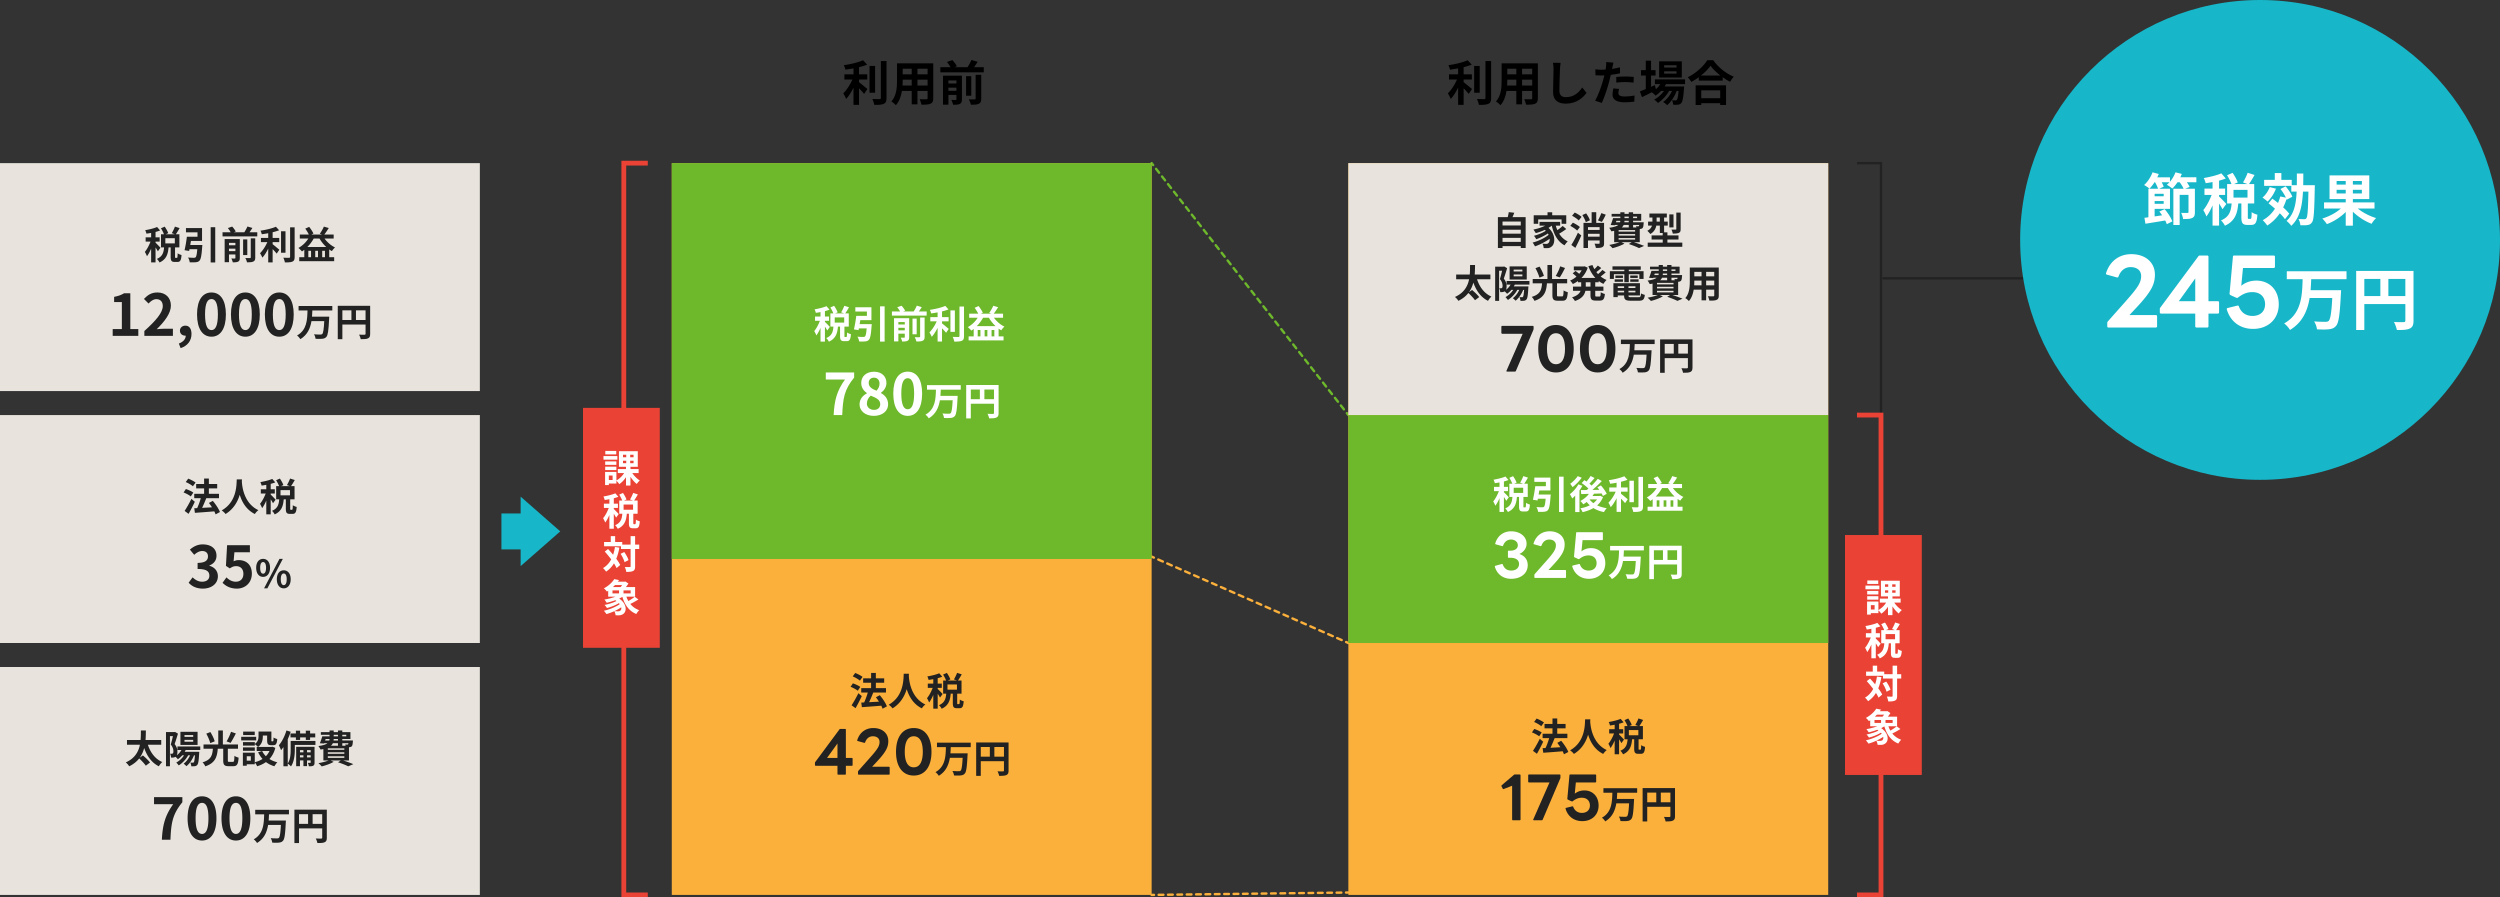
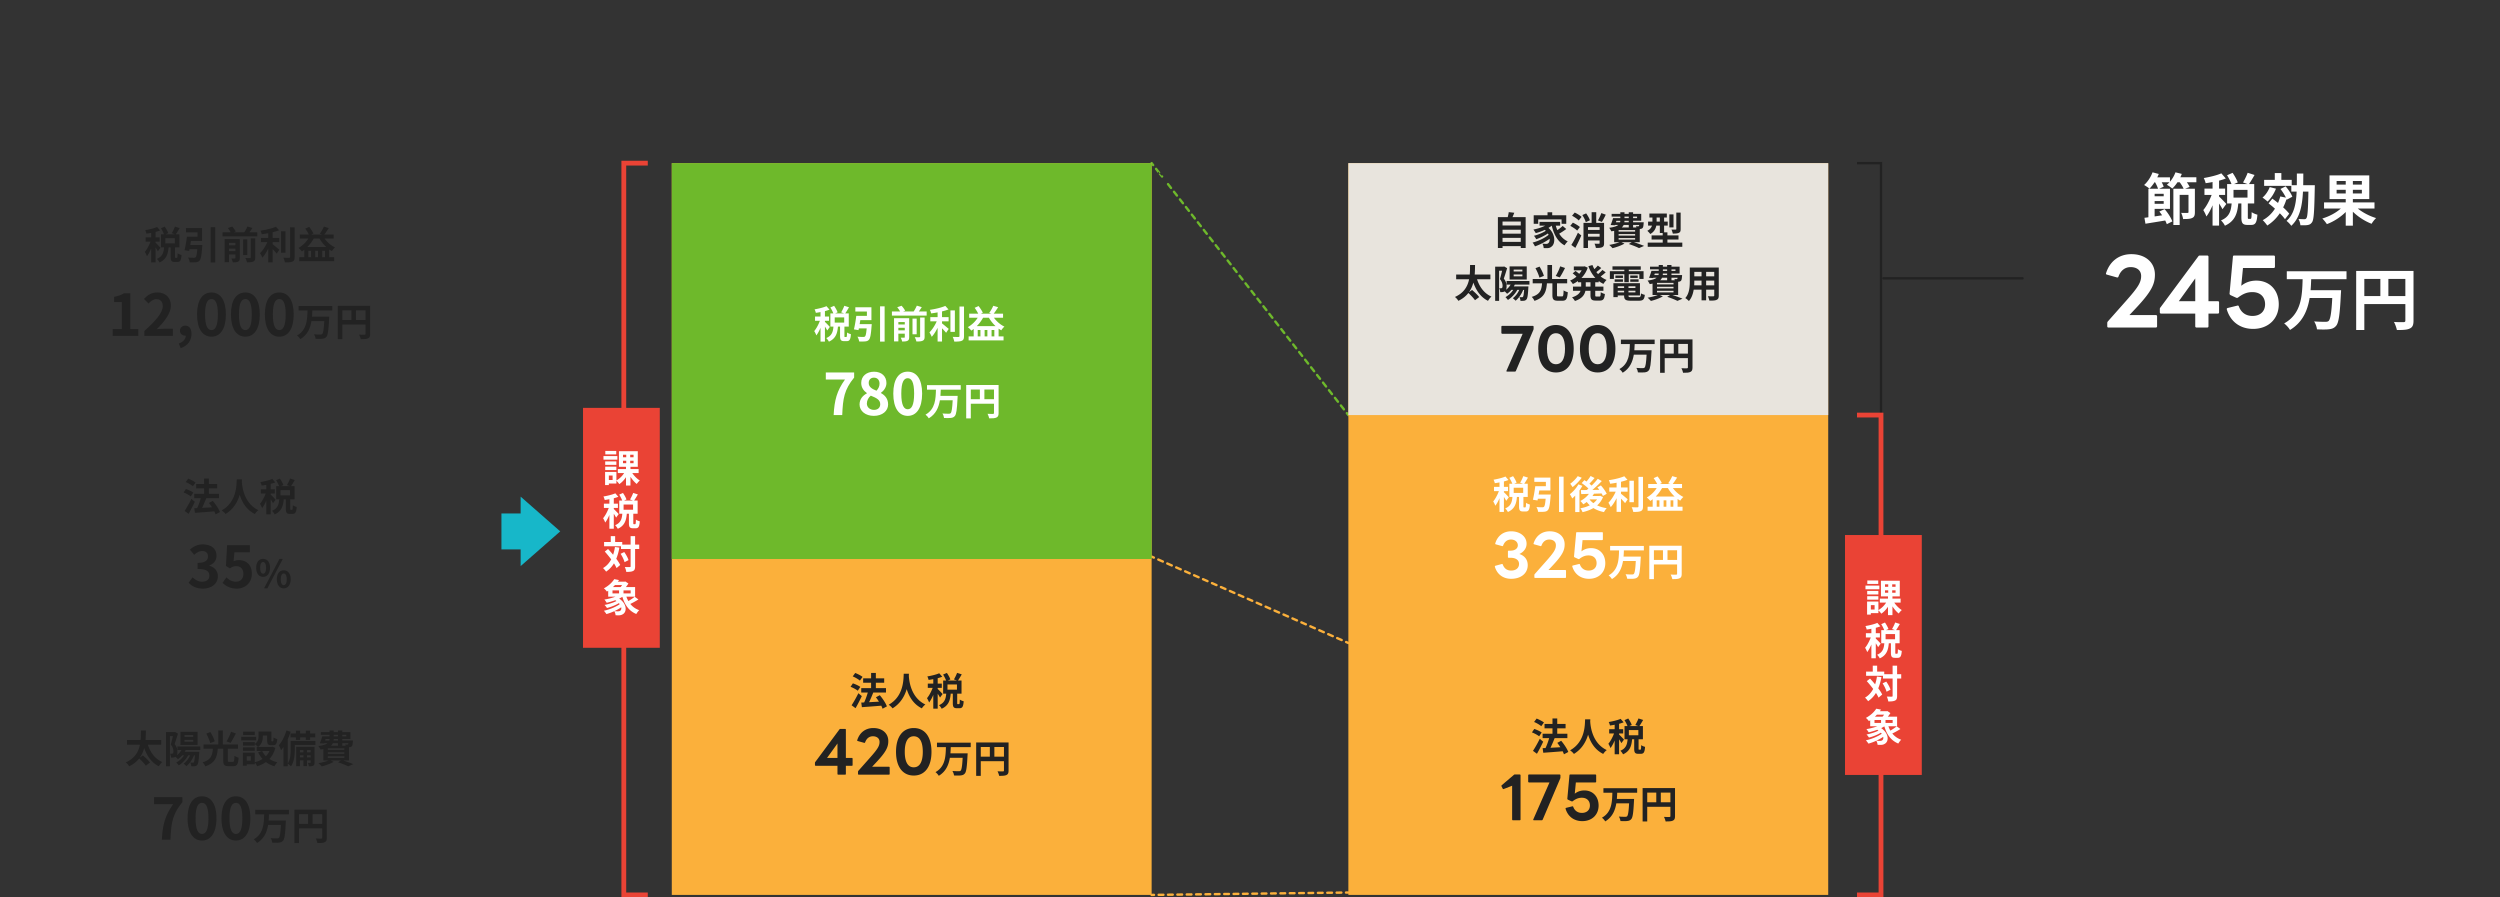
<svg xmlns="http://www.w3.org/2000/svg" width="1042" height="374" fill="none">
  <rect width="100%" height="100%" fill="#333333" stroke="none" />
  <path fill-rule="evenodd" clip-rule="evenodd" d="M479.542 231.799a.5.5 0 01.659-.257l.932.409a.5.5 0 11-.402.916l-.932-.409a.5.5 0 01-.257-.659zm2.796 1.227a.5.5 0 01.659-.256l1.863.818a.5.5 0 11-.402.915l-1.863-.818a.5.5 0 01-.257-.659zm3.727 1.637a.5.5 0 01.659-.257l1.863.818a.5.5 0 11-.402.916l-1.863-.818a.5.5 0 01-.257-.659zm3.727 1.636a.5.5 0 01.659-.257l1.864.818a.5.5 0 11-.402.916l-1.864-.818a.5.5 0 01-.257-.659zm3.728 1.636a.5.5 0 01.658-.256l1.864.818a.5.5 0 11-.402.915l-1.864-.818a.5.5 0 01-.256-.659zm3.727 1.637a.5.5 0 01.659-.257l1.863.818a.5.5 0 11-.402.916l-1.863-.818a.5.5 0 01-.257-.659zm3.727 1.636a.5.5 0 01.659-.257l1.864.819a.5.5 0 01-.402.915l-1.864-.818a.5.5 0 01-.257-.659zm3.727 1.637a.5.5 0 01.659-.257l1.864.818a.5.5 0 11-.402.916l-1.864-.819a.5.5 0 01-.257-.658zm3.728 1.636a.5.5 0 01.658-.257l1.864.818a.5.5 0 11-.402.916l-1.864-.818a.5.5 0 01-.256-.659zm3.727 1.636a.5.5 0 01.659-.257l1.863.819a.5.5 0 11-.402.915l-1.863-.818a.5.5 0 01-.257-.659zm3.727 1.637a.5.5 0 01.659-.257l1.864.818a.5.5 0 01-.402.916l-1.864-.819a.499.499 0 01-.257-.658zm3.727 1.636a.5.5 0 01.659-.257l1.864.818a.5.5 0 11-.402.916l-1.864-.818a.5.5 0 01-.257-.659zm3.728 1.636a.5.5 0 01.659-.256l1.863.818a.5.5 0 11-.402.915l-1.863-.818a.5.5 0 01-.257-.659zm3.727 1.637a.5.5 0 01.659-.257l1.863.818a.5.5 0 11-.402.916l-1.863-.818a.5.5 0 01-.257-.659zm3.727 1.636a.5.5 0 01.659-.257l1.864.818a.5.5 0 11-.402.916l-1.864-.818a.5.5 0 01-.257-.659zm3.728 1.636a.5.5 0 01.658-.256l1.864.818a.5.5 0 11-.402.915l-1.864-.818a.5.5 0 01-.256-.659zm3.727 1.637a.5.5 0 01.659-.257l1.863.818a.5.5 0 11-.402.916l-1.863-.818a.5.5 0 01-.257-.659zm3.727 1.636a.5.5 0 01.659-.257l1.864.819a.5.5 0 01-.402.915l-1.864-.818a.5.5 0 01-.257-.659zm3.727 1.637a.5.5 0 01.659-.257l1.864.818a.5.5 0 11-.402.916l-1.864-.819a.5.5 0 01-.257-.658zm3.728 1.636a.5.5 0 01.658-.257l1.864.818a.5.5 0 11-.402.916l-1.863-.818a.5.5 0 01-.257-.659zm3.727 1.636a.5.5 0 01.659-.257l1.863.819a.5.5 0 11-.402.915l-1.863-.818a.5.5 0 01-.257-.659zm3.727 1.637a.5.5 0 01.659-.257l1.864.818a.5.5 0 11-.402.916l-1.864-.818a.5.5 0 01-.257-.659zm3.728 1.636a.499.499 0 01.658-.257l.932.409a.5.5 0 11-.402.916l-.932-.409a.5.5 0 01-.256-.659zM479.5 373.006a.5.5 0 00.506.494l.976-.012a.5.5 0 10-.012-1l-.976.012a.5.5 0 00-.494.506zm2.929-.036c.003.277.23.498.506.494l1.952-.024a.5.5 0 10-.012-.999l-1.953.023a.5.5 0 00-.493.506zm3.904-.047a.5.5 0 00.506.494l1.953-.024a.5.5 0 00-.012-1l-1.953.024a.5.5 0 00-.494.506zm3.905-.048a.5.5 0 00.506.494l1.953-.024a.5.5 0 00-.013-1l-1.952.024a.5.5 0 00-.494.506zm3.905-.047c.003.276.23.497.506.493l1.952-.023a.5.5 0 00-.012-1l-1.952.023a.501.501 0 00-.494.507zm3.905-.048a.5.5 0 00.506.494l1.952-.024a.5.5 0 00-.012-1l-1.952.024a.499.499 0 00-.494.506zm3.904-.048a.5.5 0 00.506.494l1.953-.024a.5.5 0 00-.012-1l-1.953.024a.5.5 0 00-.494.506zm3.905-.047a.5.5 0 00.506.494l1.953-.024a.5.5 0 10-.013-1l-1.952.024a.5.5 0 00-.494.506zm3.905-.048a.5.5 0 00.506.494l1.952-.024a.499.499 0 10-.012-1l-1.952.024a.5.5 0 00-.494.506zm3.905-.048c.003.277.23.498.506.494l1.952-.024a.5.5 0 10-.012-.999l-1.952.023a.5.5 0 00-.494.506zm3.904-.047c.004.276.23.497.507.494l1.952-.024a.5.5 0 00-.012-1l-1.953.024a.5.5 0 00-.494.506zm3.905-.048a.5.5 0 00.506.494l1.953-.024a.5.5 0 10-.013-1l-1.952.024a.5.5 0 00-.494.506zm3.905-.047c.003.276.23.497.506.493l1.952-.023a.5.5 0 10-.012-1l-1.952.024a.5.5 0 00-.494.506zm3.905-.048a.5.5 0 00.506.494l1.952-.024a.5.5 0 00-.012-1l-1.952.024a.499.499 0 00-.494.506zm3.905-.048a.499.499 0 00.506.494l1.952-.024a.5.5 0 00-.012-1l-1.953.024a.5.5 0 00-.493.506zm3.904-.047a.5.5 0 00.506.494l1.953-.024a.5.5 0 00-.012-1l-1.953.024a.5.5 0 00-.494.506zm3.905-.048a.5.5 0 00.506.494l1.952-.024a.499.499 0 10-.012-1l-1.952.024a.5.5 0 00-.494.506zm3.905-.048c.003.277.23.498.506.494l1.952-.023a.501.501 0 00-.012-1l-1.952.023a.5.5 0 00-.494.506zm3.905-.047a.5.5 0 00.506.494l1.952-.024a.5.5 0 00-.012-1l-1.953.024a.499.499 0 00-.493.506zm3.904-.048a.5.5 0 00.506.494l1.953-.024a.5.5 0 00-.012-1l-1.953.024a.5.5 0 00-.494.506zm3.905-.047c.003.276.23.497.506.493l1.953-.023a.5.5 0 10-.013-1l-1.952.024a.5.5 0 00-.494.506zm3.905-.048a.5.5 0 00.506.494l.976-.012a.5.5 0 00-.012-1l-.976.012a.5.5 0 00-.494.506z" fill="#FBB03B" />
-   <path fill-rule="evenodd" clip-rule="evenodd" d="M479.692 67.606a.5.5 0 01.702.086l.621.796a.5.5 0 11-.788.615l-.621-.795a.5.5 0 01.086-.702zm1.864 2.386a.5.5 0 01.702.087l1.242 1.59a.5.5 0 01-.788.616l-1.242-1.59a.5.5 0 01.086-.703zm2.485 3.182a.5.5 0 01.702.086l1.242 1.591a.5.5 0 01-.788.616l-1.243-1.591a.5.5 0 01.087-.702zm2.485 3.182a.499.499 0 01.701.086l1.243 1.591a.5.5 0 01-.788.616l-1.243-1.591a.5.5 0 01.087-.702zm2.484 3.182a.5.5 0 01.702.086l1.243 1.591a.5.5 0 01-.788.615l-1.243-1.59a.5.5 0 01.086-.702zm2.485 3.182a.5.5 0 01.702.086l1.243 1.59a.5.5 0 11-.789.616l-1.242-1.59a.5.5 0 01.086-.702zm2.485 3.181a.5.5 0 01.702.087l1.242 1.59a.5.5 0 11-.788.616l-1.242-1.59a.5.5 0 01.086-.703zm2.485 3.182a.5.5 0 01.702.087l1.242 1.59a.5.5 0 11-.788.616l-1.242-1.591a.5.5 0 01.086-.702zm2.485 3.182a.5.5 0 01.702.086l1.242 1.591a.5.5 0 01-.788.616l-1.242-1.591a.5.5 0 01.086-.702zm2.485 3.182a.5.5 0 01.702.086l1.242 1.591a.5.5 0 01-.788.616l-1.243-1.591a.5.5 0 01.087-.702zm2.485 3.182a.5.5 0 01.701.086l1.243 1.591a.5.5 0 01-.788.615l-1.243-1.59a.5.5 0 01.087-.702zm2.484 3.181a.5.5 0 01.702.087l1.243 1.591a.5.5 0 11-.789.615l-1.242-1.591a.5.5 0 01.086-.702zm2.485 3.182a.5.5 0 01.702.087l1.242 1.591a.499.499 0 11-.788.615l-1.242-1.591a.5.5 0 01.086-.702zm2.485 3.182a.5.5 0 01.702.086l1.242 1.591a.5.5 0 11-.788.616l-1.242-1.591a.5.5 0 01.086-.702zm2.485 3.182a.5.5 0 01.702.086l1.242 1.591a.5.5 0 01-.788.616l-1.242-1.591a.5.5 0 01.086-.702zm2.485 3.182a.5.5 0 01.702.086l1.242 1.591a.5.5 0 01-.788.615l-1.243-1.59a.5.5 0 01.087-.702zm2.485 3.182a.499.499 0 01.701.086l1.243 1.591a.5.5 0 01-.788.615l-1.243-1.591a.499.499 0 01.087-.701zm2.484 3.181a.5.5 0 01.702.087l1.243 1.591a.499.499 0 11-.788.615l-1.243-1.591a.5.5 0 01.086-.702zm2.485 3.182a.5.5 0 01.702.087l1.243 1.59a.5.5 0 01-.789.616l-1.242-1.591a.5.5 0 01.086-.702zm2.485 3.182a.5.5 0 01.702.086l1.242 1.591a.5.5 0 11-.788.616l-1.242-1.591a.5.5 0 01.086-.702zm2.485 3.182a.5.5 0 01.702.086l1.242 1.591a.5.5 0 11-.788.616l-1.242-1.591a.5.5 0 01.086-.702zm2.485 3.182a.5.5 0 01.702.086l1.242 1.591a.5.5 0 01-.788.615l-1.242-1.59a.5.5 0 01.086-.702zm2.485 3.182a.5.5 0 01.702.086l1.242 1.591a.5.5 0 01-.788.615l-1.243-1.591a.499.499 0 01.087-.701zm2.485 3.181a.499.499 0 01.701.087l1.243 1.591a.5.5 0 11-.788.615l-1.243-1.591a.5.5 0 01.087-.702zm2.484 3.182a.5.5 0 01.702.086l1.243 1.591a.5.5 0 01-.788.616l-1.243-1.591a.5.5 0 01.086-.702zm2.485 3.182a.5.5 0 01.702.086l1.243 1.591a.5.5 0 01-.789.616l-1.242-1.591a.5.5 0 01.086-.702zm2.485 3.182a.5.5 0 01.702.086l1.242 1.591a.5.5 0 11-.788.616l-1.242-1.591a.5.5 0 01.086-.702zm2.485 3.182a.5.5 0 01.702.086l1.242 1.591a.5.5 0 11-.788.615l-1.242-1.591a.499.499 0 01.086-.701zm2.485 3.181a.5.5 0 01.702.087l1.242 1.591a.5.5 0 01-.788.615l-1.242-1.591a.5.5 0 01.086-.702zm2.485 3.182a.5.5 0 01.702.087l1.242 1.591a.5.5 0 11-.788.615l-1.243-1.591a.5.5 0 01.087-.702zm2.485 3.182a.5.5 0 01.701.086l1.243 1.591a.5.5 0 01-.788.616l-1.243-1.591a.5.5 0 01.087-.702zm2.484 3.182a.5.5 0 01.702.086l1.243 1.591a.5.5 0 01-.788.616l-1.243-1.591a.5.5 0 01.086-.702zm2.485 3.182a.5.5 0 01.702.086l1.243 1.591a.5.5 0 01-.789.615l-1.242-1.59a.5.5 0 01.086-.702zm2.485 3.182a.5.5 0 01.702.086l.621.795a.5.5 0 01-.788.616l-.621-.796a.499.499 0 01.086-.701z" fill="#6EB92B" />
+   <path fill-rule="evenodd" clip-rule="evenodd" d="M479.692 67.606a.5.5 0 01.702.086l.621.796a.5.5 0 11-.788.615l-.621-.795a.5.5 0 01.086-.702zm1.864 2.386a.5.5 0 01.702.087l1.242 1.59a.5.5 0 01-.788.616l-1.242-1.59a.5.5 0 01.086-.703zm2.485 3.182a.5.5 0 01.702.086a.5.5 0 01-.788.616l-1.243-1.591a.5.5 0 01.087-.702zm2.485 3.182a.499.499 0 01.701.086l1.243 1.591a.5.5 0 01-.788.616l-1.243-1.591a.5.5 0 01.087-.702zm2.484 3.182a.5.5 0 01.702.086l1.243 1.591a.5.5 0 01-.788.615l-1.243-1.59a.5.5 0 01.086-.702zm2.485 3.182a.5.5 0 01.702.086l1.243 1.59a.5.5 0 11-.789.616l-1.242-1.59a.5.5 0 01.086-.702zm2.485 3.181a.5.5 0 01.702.087l1.242 1.59a.5.5 0 11-.788.616l-1.242-1.59a.5.5 0 01.086-.703zm2.485 3.182a.5.5 0 01.702.087l1.242 1.59a.5.5 0 11-.788.616l-1.242-1.591a.5.5 0 01.086-.702zm2.485 3.182a.5.5 0 01.702.086l1.242 1.591a.5.5 0 01-.788.616l-1.242-1.591a.5.5 0 01.086-.702zm2.485 3.182a.5.5 0 01.702.086l1.242 1.591a.5.5 0 01-.788.616l-1.243-1.591a.5.5 0 01.087-.702zm2.485 3.182a.5.5 0 01.701.086l1.243 1.591a.5.5 0 01-.788.615l-1.243-1.59a.5.5 0 01.087-.702zm2.484 3.181a.5.5 0 01.702.087l1.243 1.591a.5.5 0 11-.789.615l-1.242-1.591a.5.5 0 01.086-.702zm2.485 3.182a.5.5 0 01.702.087l1.242 1.591a.499.499 0 11-.788.615l-1.242-1.591a.5.5 0 01.086-.702zm2.485 3.182a.5.5 0 01.702.086l1.242 1.591a.5.5 0 11-.788.616l-1.242-1.591a.5.5 0 01.086-.702zm2.485 3.182a.5.5 0 01.702.086l1.242 1.591a.5.5 0 01-.788.616l-1.242-1.591a.5.5 0 01.086-.702zm2.485 3.182a.5.5 0 01.702.086l1.242 1.591a.5.5 0 01-.788.615l-1.243-1.59a.5.5 0 01.087-.702zm2.485 3.182a.499.499 0 01.701.086l1.243 1.591a.5.5 0 01-.788.615l-1.243-1.591a.499.499 0 01.087-.701zm2.484 3.181a.5.5 0 01.702.087l1.243 1.591a.499.499 0 11-.788.615l-1.243-1.591a.5.5 0 01.086-.702zm2.485 3.182a.5.5 0 01.702.087l1.243 1.59a.5.5 0 01-.789.616l-1.242-1.591a.5.5 0 01.086-.702zm2.485 3.182a.5.5 0 01.702.086l1.242 1.591a.5.5 0 11-.788.616l-1.242-1.591a.5.5 0 01.086-.702zm2.485 3.182a.5.5 0 01.702.086l1.242 1.591a.5.5 0 11-.788.616l-1.242-1.591a.5.5 0 01.086-.702zm2.485 3.182a.5.5 0 01.702.086l1.242 1.591a.5.5 0 01-.788.615l-1.242-1.59a.5.5 0 01.086-.702zm2.485 3.182a.5.5 0 01.702.086l1.242 1.591a.5.5 0 01-.788.615l-1.243-1.591a.499.499 0 01.087-.701zm2.485 3.181a.499.499 0 01.701.087l1.243 1.591a.5.5 0 11-.788.615l-1.243-1.591a.5.5 0 01.087-.702zm2.484 3.182a.5.5 0 01.702.086l1.243 1.591a.5.5 0 01-.788.616l-1.243-1.591a.5.5 0 01.086-.702zm2.485 3.182a.5.5 0 01.702.086l1.243 1.591a.5.5 0 01-.789.616l-1.242-1.591a.5.5 0 01.086-.702zm2.485 3.182a.5.5 0 01.702.086l1.242 1.591a.5.5 0 11-.788.616l-1.242-1.591a.5.5 0 01.086-.702zm2.485 3.182a.5.5 0 01.702.086l1.242 1.591a.5.5 0 11-.788.615l-1.242-1.591a.499.499 0 01.086-.701zm2.485 3.181a.5.5 0 01.702.087l1.242 1.591a.5.5 0 01-.788.615l-1.242-1.591a.5.5 0 01.086-.702zm2.485 3.182a.5.5 0 01.702.087l1.242 1.591a.5.5 0 11-.788.615l-1.243-1.591a.5.5 0 01.087-.702zm2.485 3.182a.5.5 0 01.701.086l1.243 1.591a.5.5 0 01-.788.616l-1.243-1.591a.5.5 0 01.087-.702zm2.484 3.182a.5.5 0 01.702.086l1.243 1.591a.5.5 0 01-.788.616l-1.243-1.591a.5.5 0 01.086-.702zm2.485 3.182a.5.5 0 01.702.086l1.243 1.591a.5.5 0 01-.789.615l-1.242-1.59a.5.5 0 01.086-.702zm2.485 3.182a.5.5 0 01.702.086l.621.795a.5.5 0 01-.788.616l-.621-.796a.499.499 0 01.086-.701z" fill="#6EB92B" />
  <path fill-rule="evenodd" clip-rule="evenodd" d="M784.5 116a.5.5 0 01.5-.5h58a.5.5 0 010 1h-58a.5.5 0 01-.5-.5z" fill="#222" />
  <path d="M280 68h200v305H280V68zM562 68h200v305H562V68z" fill="#FBB03B" />
  <path d="M562 68h200v105H562V68z" fill="#E8E4DD" />
-   <path d="M562 173h200v95H562v-95z" fill="#6EB92B" />
  <path d="M769 223h32v100h-32V223zM243 170h32v100h-32V170z" fill="#EA4335" />
  <path d="M280 68h200v165H280V68z" fill="#6EB92B" />
-   <path d="M0 68h200v95H0V68zM0 173h200v95H0v-95zM0 278h200v95H0v-95z" fill="#E8E4DD" />
  <path fill-rule="evenodd" clip-rule="evenodd" d="M783.5 68.5H774v-1h10.5v106H774v-1h9.5v-104z" fill="#222" />
  <path fill-rule="evenodd" clip-rule="evenodd" d="M783 174h-9v-2h11v202h-11v-2h9V174zM261 372h9v2h-11V67h11v2h-9v303z" fill="#EA4335" />
  <path d="M128.113 102.944h7.856a15.334 15.334 0 01-2.8-3.52h-2.416a16.472 16.472 0 01-2.64 3.52zm6.176 4.256h1.152v-2.656h-1.152v2.656zm-4.64 0v-2.656h-1.136v2.656h1.136zm2.896 0v-2.656h-1.152v2.656h1.152zm6.528-7.776h-3.808c1.104 1.536 2.72 2.928 4.384 3.712-.448.352-1.024 1.056-1.312 1.536a11.876 11.876 0 01-1.12-.704v3.232h2.064v1.68h-14.56v-1.68h2.112v-3.104c-.32.256-.64.48-.976.704a11.529 11.529 0 00-1.472-1.456c1.632-.896 3.104-2.288 4.128-3.92h-3.552v-1.68h3.76a16.406 16.406 0 00-1.488-2.448l1.632-.736c.688.864 1.424 2 1.776 2.768l-.832.416h4.448l-.96-.32c.608-.816 1.312-2.064 1.696-2.976l2.032.592c-.608.976-1.28 1.984-1.856 2.704h3.904v1.68zM113.633 100.928v.864c.784.592 2.368 1.952 2.8 2.288l-1.104 1.632c-.384-.496-1.056-1.216-1.696-1.872v5.52h-1.84v-5.728c-.72 1.456-1.568 2.832-2.448 3.76-.192-.56-.656-1.376-.96-1.856 1.152-1.12 2.32-2.944 3.04-4.608h-2.672v-1.744h3.04V97.2c-.912.176-1.824.32-2.688.432a5.97 5.97 0 00-.544-1.488c2.304-.336 4.88-.944 6.432-1.648l1.344 1.472c-.8.32-1.728.592-2.704.832v2.384h2.752v1.744h-2.752zm5.36-4.544v8.944h-1.856v-8.944h1.856zm1.92-1.632h1.888v12.32c0 1.104-.224 1.632-.88 1.936-.656.32-1.728.384-3.184.368-.08-.544-.368-1.424-.656-1.968 1.04.048 2.064.048 2.4.048.304-.016.432-.112.432-.4V94.752zM95.44 104.672h2.672v-1.04H95.44v1.04zm2.672-3.44H95.44v.992h2.672v-.992zm1.84-1.6v7.872c0 .816-.16 1.264-.704 1.536-.512.272-1.248.304-2.224.304-.096-.48-.368-1.184-.608-1.616.592.032 1.232.032 1.44.016.192 0 .256-.064.256-.256v-1.424H95.44v3.232h-1.808v-9.664h6.32zm4.56 7.632v-7.92h1.872v7.952c0 .944-.176 1.408-.816 1.712-.608.288-1.472.336-2.624.32-.096-.512-.4-1.296-.688-1.792.816.032 1.648.032 1.92.016.256 0 .336-.064.336-.288zm-1.44-7.472v6.528h-1.744v-6.528h1.744zm.912-2.976h3.248v1.712h-14.48v-1.712h3.408a10.73 10.73 0 00-1.2-1.76l1.808-.624c.576.608 1.216 1.472 1.488 2.08l-.88.304h4.448c.48-.736.992-1.68 1.312-2.416l2.064.608a32.302 32.302 0 01-1.216 1.808zM79.296 102.112h5.04s-.016.528-.064.784c-.256 3.536-.544 5.088-1.104 5.712-.448.48-.896.624-1.584.688-.56.064-1.536.064-2.512.032-.048-.608-.336-1.44-.704-2 .96.096 1.984.112 2.416.112.32 0 .512-.032.72-.192.336-.272.544-1.28.72-3.376h-3.248c-.048.256-.096.496-.144.72l-1.92-.304c.368-1.504.768-3.792.976-5.632h4.432v-1.824h-4.816v-1.776h6.704v5.376h-4.64c-.08.56-.176 1.136-.272 1.68zm8.512-7.424h1.904v14.704h-1.904V94.688zM66.88 103.264l-1.089 1.488c-.192-.416-.576-1.04-.96-1.616v6.24h-1.84v-5.744c-.512 1.232-1.12 2.368-1.744 3.168-.176-.544-.576-1.328-.88-1.808.896-1.04 1.776-2.736 2.368-4.288h-2.032v-1.776h2.288v-1.856c-.672.128-1.328.24-1.952.32-.096-.432-.32-1.072-.528-1.456 1.76-.304 3.728-.768 4.96-1.328l1.264 1.456c-.576.224-1.216.432-1.904.608v2.256h1.712v1.776h-1.712v.464c.432.352 1.744 1.744 2.048 2.096zm5.983-1.808V99.28h-3.952v2.176h3.952zm.336 6.016h.512c.24 0 .304-.24.336-1.904.352.288 1.136.608 1.616.72-.16 2.288-.592 2.896-1.744 2.896h-1.056c-1.424 0-1.728-.56-1.728-2.224v-3.84h-.88c-.224 2.752-.896 4.992-3.776 6.288-.192-.464-.72-1.136-1.104-1.504 2.384-.976 2.832-2.688 3.008-4.784h-1.28v-5.488h1.232c-.256-.72-.768-1.712-1.248-2.48l1.568-.688c.576.848 1.216 1.952 1.456 2.72l-1.024.448h3.76l-1.248-.448c.448-.752 1.024-1.904 1.312-2.736l1.952.624c-.528.928-1.104 1.888-1.568 2.56h1.472v5.488H72.96v3.824c0 .48.032.528.24.528z" fill="#222" />
  <path d="M407.113 135.944h7.856a15.331 15.331 0 01-2.8-3.52h-2.416a16.469 16.469 0 01-2.64 3.52zm6.176 4.256h1.152v-2.656h-1.152v2.656zm-4.64 0v-2.656h-1.136v2.656h1.136zm2.896 0v-2.656h-1.152v2.656h1.152zm6.528-7.776h-3.808c1.104 1.536 2.72 2.928 4.384 3.712-.448.352-1.024 1.056-1.312 1.536a11.876 11.876 0 01-1.12-.704v3.232h2.064v1.68h-14.56v-1.68h2.112v-3.104c-.32.256-.64.48-.976.704a11.529 11.529 0 00-1.472-1.456c1.632-.896 3.104-2.288 4.128-3.92h-3.552v-1.68h3.76a16.406 16.406 0 00-1.488-2.448l1.632-.736c.688.864 1.424 2 1.776 2.768l-.832.416h4.448l-.96-.32c.608-.816 1.312-2.064 1.696-2.976l2.032.592c-.608.976-1.28 1.984-1.856 2.704h3.904v1.68zM392.633 133.928v.864c.784.592 2.368 1.952 2.8 2.288l-1.104 1.632c-.384-.496-1.056-1.216-1.696-1.872v5.52h-1.84v-5.728c-.72 1.456-1.568 2.832-2.448 3.76-.192-.56-.656-1.376-.96-1.856 1.152-1.12 2.32-2.944 3.04-4.608h-2.672v-1.744h3.04V130.2c-.912.176-1.824.32-2.688.432a5.97 5.97 0 00-.544-1.488c2.304-.336 4.88-.944 6.432-1.648l1.344 1.472c-.8.32-1.728.592-2.704.832v2.384h2.752v1.744h-2.752zm5.36-4.544v8.944h-1.856v-8.944h1.856zm1.92-1.632h1.888v12.32c0 1.104-.224 1.632-.88 1.936-.656.32-1.728.384-3.184.368-.08-.544-.368-1.424-.656-1.968 1.04.048 2.064.048 2.4.048.304-.016.432-.112.432-.4v-12.304zM374.44 137.672h2.672v-1.04h-2.672v1.04zm2.672-3.44h-2.672v.992h2.672v-.992zm1.84-1.6v7.872c0 .816-.16 1.264-.704 1.536-.512.272-1.248.304-2.224.304-.096-.48-.368-1.184-.608-1.616.592.032 1.232.032 1.44.016.192 0 .256-.064.256-.256v-1.424h-2.672v3.232h-1.808v-9.664h6.32zm4.56 7.632v-7.92h1.872v7.952c0 .944-.176 1.408-.816 1.712-.608.288-1.472.336-2.624.32-.096-.512-.4-1.296-.688-1.792.816.032 1.648.032 1.92.016.256 0 .336-.064.336-.288zm-1.44-7.472v6.528h-1.744v-6.528h1.744zm.912-2.976h3.248v1.712h-14.48v-1.712h3.408a10.73 10.73 0 00-1.2-1.76l1.808-.624c.576.608 1.216 1.472 1.488 2.08l-.88.304h4.448c.48-.736.992-1.68 1.312-2.416l2.064.608a32.302 32.302 0 01-1.216 1.808zM358.296 135.112h5.04s-.016.528-.064.784c-.256 3.536-.544 5.088-1.104 5.712-.448.48-.896.624-1.584.688-.56.064-1.536.064-2.512.032-.048-.608-.336-1.44-.704-2 .96.096 1.984.112 2.416.112.32 0 .512-.032.72-.192.336-.272.544-1.28.72-3.376h-3.248c-.048.256-.096.496-.144.72l-1.92-.304c.368-1.504.768-3.792.976-5.632h4.432v-1.824h-4.816v-1.776h6.704v5.376h-4.64c-.08.56-.176 1.136-.272 1.68zm8.512-7.424h1.904v14.704h-1.904v-14.704zM345.879 136.264l-1.088 1.488c-.192-.416-.576-1.04-.96-1.616v6.24h-1.84v-5.744c-.512 1.232-1.12 2.368-1.744 3.168-.176-.544-.576-1.328-.88-1.808.896-1.04 1.776-2.736 2.368-4.288h-2.032v-1.776h2.288v-1.856c-.672.128-1.328.24-1.952.32-.096-.432-.32-1.072-.528-1.456 1.76-.304 3.728-.768 4.96-1.328l1.264 1.456c-.576.224-1.216.432-1.904.608v2.256h1.712v1.776h-1.712v.464c.432.352 1.744 1.744 2.048 2.096zm5.984-1.808v-2.176h-3.952v2.176h3.952zm.336 6.016h.512c.24 0 .304-.24.336-1.904.352.288 1.136.608 1.616.72-.16 2.288-.592 2.896-1.744 2.896h-1.056c-1.424 0-1.728-.56-1.728-2.224v-3.84h-.88c-.224 2.752-.896 4.992-3.776 6.288-.192-.464-.72-1.136-1.104-1.504 2.384-.976 2.832-2.688 3.008-4.784h-1.28v-5.488h1.232c-.256-.72-.768-1.712-1.248-2.48l1.568-.688c.576.848 1.216 1.952 1.456 2.72l-1.024.448h3.76l-1.248-.448c.448-.752 1.024-1.904 1.312-2.736l1.952.624c-.528.928-1.104 1.888-1.568 2.56h1.472v5.488h-1.808v3.824c0 .48.032.528.24.528z" fill="#fff" />
  <path d="M711.12 118.928h3.376v-1.968h-3.376v1.968zm-4.976 0h3.056v-1.968h-3.008v.288c0 .512-.016 1.088-.048 1.68zm3.056-5.6h-3.008v1.856h3.008v-1.856zm5.296 1.856v-1.856h-3.376v1.856h3.376zm1.888-3.664v11.616c0 1.024-.224 1.536-.864 1.824-.656.32-1.632.352-3.072.336-.064-.512-.368-1.328-.608-1.824.896.048 1.952.032 2.24.032.304 0 .416-.096.416-.384v-2.4h-3.376v4.464h-1.92v-4.464h-3.264c-.288 1.744-.864 3.504-2.016 4.752-.304-.352-1.072-1.008-1.504-1.232 1.744-1.92 1.888-4.768 1.888-7.008v-5.712h12.08zM690.639 121.216v.656h6.88v-.656h-6.88zm4.224-5.456h-2.128a3.244 3.244 0 01-.784 1.056h2.912v-1.056zm-5.136-1.744l-.224.624h1.744c.064-.192.096-.4.096-.624h-1.616zm3.36-1.744v.64h1.776v-.64h-1.776zm5.248 0h-1.664v.64h1.664v-.64zm-3.472 2.368v-.624h-1.776l-.048.624h1.824zm4.368 1.12h-2.56v1.056h1.392a3.343 3.343 0 00-.192-.528c.368.048.704.064.88.048.144 0 .24 0 .336-.112.064-.08.112-.224.144-.464zm-1.712 2.768v-.624h-6.88v.624h6.88zm0 1.664v-.64h-6.88v.64h6.88zm1.936 2.768h-2.416c1.536.496 3.216 1.104 4.224 1.536l-2.112.912c-.944-.48-2.608-1.152-4.272-1.696l1.216-.752h-4.272l1.264.576c-1.328.784-3.36 1.504-4.992 1.904a12.294 12.294 0 00-1.376-1.36c1.488-.256 3.12-.656 4.24-1.12h-2.176v-4.752c-.368.08-.752.144-1.184.208-.16-.4-.608-1.12-.896-1.472 1.984-.256 3.136-.656 3.792-1.184h-1.392l-.064.144-1.728-.112c.352-.784.736-1.936 1.008-2.88h3.04v-.64h-3.632v-1.12h3.632v-.688h1.728v.688h1.776v-.688h1.808v.688h3.392v2.864h-3.392v.624h4.432s-.016.32-.032.496c-.08 1.04-.176 1.616-.448 1.904-.24.24-.592.368-.928.384-.064 0-.144.016-.24.016v5.52zM672.672 114.288v1.984h-1.68v-3.248h6.032v-.608h-4.944v-1.408h11.792v1.408h-4.992v.608h6.16v3.248h-1.76v-1.984h-4.4v3.328h-1.856v-3.328h-4.352zm6.816 3.168v-1.04h3.488v1.04h-3.488zm0-2.624h3.12v1.024h-3.12v-1.024zm-3.04 0v1.024h-3.152v-1.024h3.152zm-3.456 2.624v-1.04h3.456v1.04h-3.456zm1.28 4.416h2.656v-.688h-2.656v.688zm2.656-2.544h-2.656v.704h2.656v-.704zm4.72.704v-.704h-2.896v.704h2.896zm-2.896 1.84h2.896v-.688h-2.896v.688zm1.152 2.016h3.024c.8 0 .944-.24 1.056-1.6.384.272 1.104.512 1.584.608-.224 1.92-.736 2.448-2.48 2.448h-3.36c-2.192 0-2.8-.464-2.8-2.144v-.048h-2.656v.704h-1.808v-5.808h11.072v5.104h-4.784v.048c0 .592.176.688 1.152.688zM662.912 119.456v-1.808h-1.968v1.808h1.968zm3.44-1.808h-1.456v1.808h3.408v1.744h-3.408v1.728c0 .576.064.672.512.672h1.232c.416 0 .496-.32.56-1.824.4.32 1.168.64 1.712.752-.192 2.112-.688 2.752-2.096 2.752h-1.744c-1.728 0-2.16-.56-2.16-2.336V121.2H660.8c-.352 1.68-1.408 3.264-4.368 4.256-.24-.432-.816-1.168-1.216-1.52 2.208-.672 3.168-1.664 3.568-2.736h-3.168v-1.744h3.424v-1.808h-1.344v-.528c-.672.496-1.392.912-2.128 1.264a8.274 8.274 0 00-1.152-1.44 9.9 9.9 0 002.656-1.648 17.077 17.077 0 00-1.584-1.36l1.2-.992c.48.336 1.088.8 1.536 1.184a8.95 8.95 0 001.008-1.44h-3.264v-1.632h4.176l.336-.064 1.28.592a10.967 10.967 0 01-2.608 4.256h5.792c-1.248-1.344-2.208-3.008-2.912-4.896l1.712-.48c.224.592.48 1.168.8 1.712a15.11 15.11 0 001.424-1.488l1.44 1.024a27.328 27.328 0 01-2.048 1.696c.224.288.464.56.72.832.64-.544 1.344-1.184 1.792-1.728l1.392.992a26.264 26.264 0 01-2.112 1.728 9.818 9.818 0 002.48 1.456c-.448.384-1.024 1.136-1.312 1.648a11.15 11.15 0 01-1.968-1.2v.512zM650.288 111.008l2.016.688c-.72 1.424-1.52 2.96-2.208 3.936l-1.664-.624c.672-1.072 1.456-2.736 1.856-4zm-6.8 3.984l-1.856.736c-.24-1.04-.96-2.688-1.648-3.952l1.712-.656c.72 1.2 1.52 2.784 1.792 3.872zm6.08 8.56h1.472c.512 0 .608-.352.672-2.528.416.32 1.248.64 1.744.768-.192 2.8-.672 3.552-2.256 3.552h-1.904c-1.808 0-2.256-.608-2.256-2.432v-4.832h-2.272c-.272 3.36-1.008 5.92-5.2 7.328-.208-.512-.72-1.28-1.152-1.664 3.664-1.088 4.096-3.056 4.32-5.664h-3.904v-1.792h6.144v-5.84h1.92v5.84h6.304v1.792h-4.24v4.816c0 .56.08.656.608.656zM634.528 113.136v-.768h-3.632v.768h3.632zm0 2.032v-.784h-3.632v.784h3.632zm1.824-4.144v5.472H629.2v-5.472h7.152zm1.12 7.584h-6.096a6.768 6.768 0 01-.4.752h6.08l-.048.64c-.16 3.072-.368 4.336-.768 4.784-.288.368-.592.48-.976.56-.352.048-.928.064-1.536.048a4 4 0 00-.416-1.568c.448.048.816.064 1.024.064.208 0 .32-.032.448-.192.192-.224.336-.992.464-2.864h-.384c-.736 1.84-1.872 3.456-3.152 4.512-.256-.288-.848-.8-1.168-1.056 1.12-.816 2.064-2.064 2.672-3.456h-.8c-.928 1.728-2.4 3.232-3.904 4.192-.224-.288-.736-.912-1.04-1.184 1.28-.704 2.448-1.776 3.232-3.008h-.768a8.91 8.91 0 01-1.792 1.616c-.208-.256-.64-.704-.976-1.008-.24.144-.512.224-.848.288-.272.032-.64.048-1.024.032-.016-.448-.16-1.168-.416-1.616.288.016.512.016.704.016.176-.016.32-.048.448-.144.176-.128.24-.448.24-.896 0-.736-.208-1.728-1.104-2.8.32-1.008.656-2.4.912-3.488h-1.248v12.56h-1.648v-14.256h3.472l.272-.08 1.248.72c-.416 1.36-.944 3.104-1.392 4.352.96 1.216 1.168 2.288 1.168 3.216 0 .608-.08 1.088-.24 1.456.768-.608 1.44-1.344 1.92-2.192h-1.68v-1.488h9.52v1.488zM621.2 116.4h-5.568c1.056 3.232 3.008 5.92 6 7.216-.48.416-1.12 1.216-1.424 1.776-3.008-1.504-4.88-4.176-6.112-7.616-.368 1.392-.944 2.768-1.84 4l1.312-.912c1.008.848 2.352 2.112 2.96 2.96l-1.76 1.312c-.544-.832-1.744-2.096-2.752-3.024-.992 1.264-2.336 2.4-4.176 3.28-.288-.528-.88-1.2-1.424-1.616 3.824-1.712 5.328-4.496 5.904-7.376h-5.392v-1.968h5.664c.128-1.392.112-2.752.128-3.968h2.08c-.016 1.232-.032 2.576-.144 3.968h6.544v1.968zM700.496 88.624v6.832c0 .88-.16 1.328-.768 1.6-.576.256-1.392.304-2.512.304-.08-.496-.336-1.216-.56-1.68.72.032 1.488.032 1.728.016.224-.016.304-.064.304-.272v-6.8h1.808zm-2.976.736v5.408h-1.744V89.36h1.744zm-7.04 2.992h1.344v-1.68h-1.344v1.68zm4.496 8.768h6.208v1.76h-14.416v-1.76h6.256v-1.28h-4.64v-1.728h4.624v-1.008h-1.184v-3.072h-1.472c-.256 1.312-.928 2.624-2.512 3.504-.24-.352-.912-1.072-1.248-1.328 1.184-.608 1.712-1.376 1.952-2.176h-1.616v-1.68h1.808v-1.68h-1.264v-1.664h7.264v1.664H693.6v1.68h1.504v1.68H693.6v2.8h1.376v1.28h4.624v1.728h-4.624v1.28zM674.639 99.216v.656h6.88v-.656h-6.88zm4.224-5.456h-2.128a3.244 3.244 0 01-.784 1.056h2.912V93.76zm-5.136-1.744l-.224.624h1.744c.064-.192.096-.4.096-.624h-1.616zm3.36-1.744v.64h1.776v-.64h-1.776zm5.248 0h-1.664v.64h1.664v-.64zm-3.472 2.368v-.624h-1.776l-.048.624h1.824zm4.368 1.12h-2.56v1.056h1.392a3.343 3.343 0 00-.192-.528c.368.048.704.064.88.048.144 0 .24 0 .336-.112.064-.08.112-.224.144-.464zm-1.712 2.768v-.624h-6.88v.624h6.88zm0 1.664v-.64h-6.88v.64h6.88zm1.936 2.768h-2.416c1.536.496 3.216 1.104 4.224 1.536l-2.112.912c-.944-.48-2.608-1.152-4.272-1.696l1.216-.752h-4.272l1.264.576c-1.328.784-3.36 1.504-4.992 1.904a12.294 12.294 0 00-1.376-1.36c1.488-.256 3.12-.656 4.24-1.12h-2.176v-4.752c-.368.08-.752.144-1.184.208-.16-.4-.608-1.12-.896-1.472 1.984-.256 3.136-.656 3.792-1.184h-1.392l-.064.144-1.728-.112c.352-.784.736-1.936 1.008-2.88h3.04v-.64h-3.632v-1.12h3.632v-.688h1.728v.688h1.776v-.688h1.808v.688h3.392v2.864h-3.392v.624h4.432s-.016.32-.032.496c-.08 1.04-.176 1.616-.448 1.904-.24.24-.592.368-.928.384-.064 0-.144.016-.24.016v5.52zM667.424 88.816l1.856.656c-.512 1.12-1.12 2.256-1.616 3.008l-1.648-.608c.48-.816 1.088-2.096 1.408-3.056zm-10.816 14.496l-1.68-1.216c.8-1.216 1.888-3.232 2.752-5.104l1.408 1.152a69.817 69.817 0 01-2.48 5.168zm1.888-8.688l-1.136 1.488c-.592-.608-1.856-1.44-2.864-1.968l1.072-1.344c.992.464 2.288 1.232 2.928 1.824zm-3.264-4.704l1.104-1.328c.992.448 2.24 1.216 2.864 1.824l-1.184 1.472c-.56-.608-1.808-1.44-2.784-1.968zm7.44 1.888l-1.728.784c-.192-.784-.816-2.032-1.44-2.96l1.6-.704c.64.88 1.328 2.048 1.568 2.88zm-.8 6.832h4.848v-1.2h-4.848v1.2zm4.848-3.968h-4.848v1.168h4.848v-1.168zm1.856-1.776v8.416c0 .928-.16 1.424-.768 1.712-.592.304-1.456.32-2.656.32-.064-.512-.32-1.296-.576-1.792.736.048 1.568.048 1.824.048.24-.016.32-.096.32-.304v-1.056h-4.848v3.12H660V92.896h3.392v-4.448h1.92v4.448h3.264zM641.119 91.44v1.84h-1.872v-3.568h5.76v-1.248h1.952v1.248h5.856v3.568h-1.952v-1.84h-9.744zm10.208 2.736l1.488 1.28a29.066 29.066 0 01-2.944 1.936c.88 1.408 2.064 2.544 3.568 3.216-.416.368-1.024 1.12-1.328 1.648-2.848-1.52-4.432-4.464-5.344-8.192h-.032c-.4.336-.848.64-1.328.928 3.024 2.624 2.896 6.608 1.312 7.76-.592.512-1.12.672-1.952.672-.4.016-.896 0-1.36-.032-.032-.528-.192-1.296-.544-1.824a20.6 20.6 0 001.536.08c.4 0 .704-.048.96-.336.368-.288.592-.944.528-1.792-1.744 1.28-4.112 2.48-6.112 3.168-.224-.48-.64-1.168-.992-1.584 2.304-.576 5.088-1.888 6.672-3.232-.096-.192-.192-.384-.304-.56-1.36.912-3.328 1.872-4.848 2.4-.208-.416-.608-1.072-.96-1.44 1.616-.384 3.744-1.264 4.944-2.08-.128-.128-.256-.256-.4-.384a23.867 23.867 0 01-3.792 1.36c-.192-.368-.672-1.12-.976-1.488 1.712-.336 3.488-.896 4.896-1.616h-2.336v-1.6h8.592v1.6h-1.824c.176.64.4 1.264.656 1.856.8-.544 1.648-1.2 2.224-1.744zM626.256 100.816h7.6v-1.664h-7.6v1.664zm7.6-5.072h-7.6v1.648h7.6v-1.648zm0-3.408h-7.6v1.648h7.6v-1.648zm-3.456-1.824h5.488v12.848h-2.032v-.784h-7.6v.8h-1.936V90.512h4.096c.176-.688.352-1.456.432-2.096l2.304.256c-.24.64-.496 1.264-.752 1.84z" fill="#222" />
  <path d="M781.288 300.088v1.232h2.735v-1.232h-2.735zm3.999-2.224h-2.975c-.256.288-.544.56-.848.832h3.184c.224-.256.448-.544.639-.832zm3.569 3.456v-1.232h-2.976v1.232h2.976zm-4.353 7.232c.385-.24.56-.784.417-1.44a18.238 18.238 0 01-2.864 1.616c.544.064 1.072.064 1.472.064.383 0 .719-.032.975-.24zm6.049-5.824l1.536 1.12a29.604 29.604 0 01-3.376 1.872 8.07 8.07 0 003.712 2.592c-.4.384-.944 1.12-1.216 1.6-3.04-1.248-4.801-3.744-5.808-7.152a14.92 14.92 0 01-1.328.72c3.264 2.192 3.264 5.424 1.632 6.464-.624.4-1.089.512-1.856.528-.384 0-.848-.016-1.28-.032-.032-.528-.209-1.2-.545-1.696a21.731 21.731 0 01-3.247 1.2c-.256-.384-.736-1.024-1.072-1.376 2.304-.512 4.991-1.584 6.592-2.752a3.954 3.954 0 00-.336-.432c-1.44.88-3.344 1.632-4.976 2.032-.241-.384-.689-.96-1.024-1.28 1.696-.32 3.663-.912 4.991-1.632-.159-.112-.336-.224-.512-.336-1.184.432-2.431.8-3.567 1.072-.193-.32-.656-1.024-.96-1.344 1.552-.256 3.216-.672 4.608-1.2h-3.024v-2.48a6.33 6.33 0 01-.544.352c-.272-.416-.864-1.056-1.264-1.344 2.032-1.072 3.504-2.544 4.335-3.84l1.985.384-.48.672h2.816l.288-.08 1.296.848a13.16 13.16 0 01-1.072 1.488h3.856v4h-3.632c.224.64.496 1.248.816 1.824a20.153 20.153 0 002.656-1.792zM782.312 281.992l1.856.24c-.304 1.728-.736 3.28-1.312 4.656.704.928 1.28 1.824 1.648 2.592l-1.52 1.296a14.937 14.937 0 00-1.088-1.968 10.758 10.758 0 01-3.28 3.456c-.224-.384-.88-1.136-1.28-1.488 1.488-.864 2.592-2.096 3.408-3.632a46.67 46.67 0 00-2.672-3.248l1.36-1.072a46.04 46.04 0 012.112 2.4c.336-.992.592-2.064.768-3.232zm2.352 2.832l1.52-.736c.752 1.056 1.52 2.432 1.776 3.376l-1.648.848c-.24-.944-.928-2.4-1.648-3.488zm7.76-3.824v1.824h-1.712v7.2c0 1.072-.192 1.632-.8 1.936-.608.336-1.552.416-2.88.416-.064-.56-.336-1.472-.608-2.048.896.048 1.76.032 2.032.032.288 0 .384-.08.384-.336v-7.2h-4.016v-1.152h-7.04v-1.76h2.784v-2.448h1.824v2.448h2.96V281h3.488v-3.552h1.872V281h1.712zM783.879 268.264l-1.088 1.488c-.192-.416-.576-1.04-.96-1.616v6.24h-1.84v-5.744c-.512 1.232-1.12 2.368-1.744 3.168-.176-.544-.576-1.328-.88-1.808.896-1.04 1.776-2.736 2.368-4.288h-2.032v-1.776h2.288v-1.856c-.672.128-1.328.24-1.952.32-.096-.432-.32-1.072-.528-1.456 1.76-.304 3.728-.768 4.96-1.328l1.264 1.456c-.576.224-1.216.432-1.904.608v2.256h1.712v1.776h-1.712v.464c.432.352 1.744 1.744 2.048 2.096zm5.984-1.808v-2.176h-3.952v2.176h3.952zm.336 6.016h.512c.24 0 .304-.24.336-1.904.352.288 1.136.608 1.616.72-.16 2.288-.592 2.896-1.744 2.896h-1.056c-1.424 0-1.728-.56-1.728-2.224v-3.84h-.88c-.224 2.752-.896 4.992-3.776 6.288-.192-.464-.72-1.136-1.104-1.504 2.384-.976 2.832-2.688 3.008-4.784h-1.28v-5.488h1.232c-.256-.72-.768-1.712-1.248-2.48l1.568-.688c.576.848 1.216 1.952 1.456 2.72l-1.024.448h3.76l-1.248-.448c.448-.752 1.024-1.904 1.312-2.736l1.952.624c-.528.928-1.104 1.888-1.568 2.56h1.472v5.488h-1.808v3.824c0 .48.032.528.24.528zM782.855 241.944v1.44h-4.56v-1.44h4.56zm.464 2.144v1.504h-5.792v-1.504h5.792zm-.416 2.224v1.456h-4.656v-1.456h4.656zm-4.656 3.616v-1.424h4.656v1.424h-4.656zm3.088 4.128v-1.84h-1.568v1.84h1.568zm4.336-8.016v1.024h1.344v-1.024h-1.344zm0-2.496v1.04h1.344v-1.04h-1.344zm4.4 1.04v-1.04h-1.408v1.04h1.408zm0 2.48v-1.024h-1.408v1.024h1.408zm2.112 4.112h-2.64c.8 1.216 2.016 2.416 3.136 3.104-.416.32-.992.992-1.28 1.44-.912-.704-1.856-1.808-2.624-2.992v3.648h-1.856v-3.488c-.784 1.184-1.76 2.224-2.8 2.896a8.14 8.14 0 00-1.2-1.392v1.152h-3.152v.624h-1.568v-5.456h4.72v3.552c1.232-.672 2.432-1.84 3.216-3.088h-2.624v-1.68h3.408v-.928h-2.944v-6.512h7.856v6.512h-3.056v.928h3.408v1.68zM255.288 246.088v1.232h2.735v-1.232h-2.735zm3.999-2.224h-2.975c-.256.288-.544.56-.848.832h3.184c.224-.256.448-.544.639-.832zm3.569 3.456v-1.232h-2.976v1.232h2.976zm-4.353 7.232c.385-.24.56-.784.417-1.44a18.238 18.238 0 01-2.864 1.616c.544.064 1.072.064 1.472.064.383 0 .719-.032.975-.24zm6.049-5.824l1.536 1.12a29.604 29.604 0 01-3.376 1.872 8.07 8.07 0 003.712 2.592c-.4.384-.944 1.12-1.216 1.6-3.04-1.248-4.801-3.744-5.808-7.152a14.92 14.92 0 01-1.328.72c3.264 2.192 3.264 5.424 1.632 6.464-.624.4-1.089.512-1.856.528-.384 0-.848-.016-1.28-.032-.032-.528-.209-1.2-.545-1.696a21.731 21.731 0 01-3.247 1.2c-.256-.384-.736-1.024-1.072-1.376 2.304-.512 4.991-1.584 6.592-2.752a3.954 3.954 0 00-.336-.432c-1.44.88-3.344 1.632-4.976 2.032-.241-.384-.689-.96-1.024-1.28 1.696-.32 3.663-.912 4.991-1.632-.159-.112-.336-.224-.512-.336-1.184.432-2.431.8-3.567 1.072-.193-.32-.656-1.024-.96-1.344 1.552-.256 3.216-.672 4.608-1.2h-3.024v-2.48a6.33 6.33 0 01-.544.352c-.272-.416-.864-1.056-1.264-1.344 2.032-1.072 3.504-2.544 4.335-3.84l1.985.384-.48.672h2.816l.288-.08 1.296.848a13.16 13.16 0 01-1.072 1.488h3.856v4h-3.632c.224.64.496 1.248.816 1.824a20.153 20.153 0 002.656-1.792zM256.312 227.992l1.856.24c-.304 1.728-.736 3.28-1.312 4.656.704.928 1.28 1.824 1.648 2.592l-1.52 1.296a14.937 14.937 0 00-1.088-1.968 10.758 10.758 0 01-3.28 3.456c-.224-.384-.88-1.136-1.28-1.488 1.488-.864 2.592-2.096 3.408-3.632a46.67 46.67 0 00-2.672-3.248l1.36-1.072a46.04 46.04 0 012.112 2.4c.336-.992.592-2.064.768-3.232zm2.352 2.832l1.52-.736c.752 1.056 1.52 2.432 1.776 3.376l-1.648.848c-.24-.944-.928-2.4-1.648-3.488zm7.76-3.824v1.824h-1.712v7.2c0 1.072-.192 1.632-.8 1.936-.608.336-1.552.416-2.88.416-.064-.56-.336-1.472-.608-2.048.896.048 1.76.032 2.032.032.288 0 .384-.08.384-.336v-7.2h-4.016v-1.152h-7.04v-1.76h2.784v-2.448h1.824v2.448h2.96V227h3.488v-3.552h1.872V227h1.712zM257.879 214.264l-1.088 1.488c-.192-.416-.576-1.04-.96-1.616v6.24h-1.84v-5.744c-.512 1.232-1.12 2.368-1.744 3.168-.176-.544-.576-1.328-.88-1.808.896-1.04 1.776-2.736 2.368-4.288h-2.032v-1.776h2.288v-1.856c-.672.128-1.328.24-1.952.32-.096-.432-.32-1.072-.528-1.456 1.76-.304 3.728-.768 4.96-1.328l1.264 1.456c-.576.224-1.216.432-1.904.608v2.256h1.712v1.776h-1.712v.464c.432.352 1.744 1.744 2.048 2.096zm5.984-1.808v-2.176h-3.952v2.176h3.952zm.336 6.016h.512c.24 0 .304-.24.336-1.904.352.288 1.136.608 1.616.72-.16 2.288-.592 2.896-1.744 2.896h-1.056c-1.424 0-1.728-.56-1.728-2.224v-3.84h-.88c-.224 2.752-.896 4.992-3.776 6.288-.192-.464-.72-1.136-1.104-1.504 2.384-.976 2.832-2.688 3.008-4.784h-1.28v-5.488h1.232c-.256-.72-.768-1.712-1.248-2.48l1.568-.688c.576.848 1.216 1.952 1.456 2.72l-1.024.448h3.76l-1.248-.448c.448-.752 1.024-1.904 1.312-2.736l1.952.624c-.528.928-1.104 1.888-1.568 2.56h1.472v5.488h-1.808v3.824c0 .48.032.528.24.528zM256.855 187.944v1.44h-4.56v-1.44h4.56zm.464 2.144v1.504h-5.792v-1.504h5.792zm-.416 2.224v1.456h-4.656v-1.456h4.656zm-4.656 3.616v-1.424h4.656v1.424h-4.656zm3.088 4.128v-1.84h-1.568v1.84h1.568zm4.336-8.016v1.024h1.344v-1.024h-1.344zm0-2.496v1.04h1.344v-1.04h-1.344zm4.4 1.04v-1.04h-1.408v1.04h1.408zm0 2.48v-1.024h-1.408v1.024h1.408zm2.112 4.112h-2.64c.8 1.216 2.016 2.416 3.136 3.104-.416.32-.992.992-1.28 1.44-.912-.704-1.856-1.808-2.624-2.992v3.648h-1.856v-3.488c-.784 1.184-1.76 2.224-2.8 2.896a8.14 8.14 0 00-1.2-1.392v1.152h-3.152v.624h-1.568v-5.456h4.72v3.552c1.232-.672 2.432-1.84 3.216-3.088h-2.624v-1.68h3.408v-.928h-2.944v-6.512h7.856v6.512h-3.056v.928h3.408v1.68zM690.113 206.944h7.856a15.331 15.331 0 01-2.8-3.52h-2.416a16.469 16.469 0 01-2.64 3.52zm6.176 4.256h1.152v-2.656h-1.152v2.656zm-4.64 0v-2.656h-1.136v2.656h1.136zm2.896 0v-2.656h-1.152v2.656h1.152zm6.528-7.776h-3.808c1.104 1.536 2.72 2.928 4.384 3.712-.448.352-1.024 1.056-1.312 1.536a11.876 11.876 0 01-1.12-.704v3.232h2.064v1.68h-14.56v-1.68h2.112v-3.104c-.32.256-.64.48-.976.704a11.529 11.529 0 00-1.472-1.456c1.632-.896 3.104-2.288 4.128-3.92h-3.552v-1.68h3.76a16.406 16.406 0 00-1.488-2.448l1.632-.736c.688.864 1.424 2 1.776 2.768l-.832.416h4.448l-.96-.32c.608-.816 1.312-2.064 1.696-2.976l2.032.592c-.608.976-1.28 1.984-1.856 2.704h3.904v1.68zM675.633 204.928v.864c.784.592 2.368 1.952 2.8 2.288l-1.104 1.632c-.384-.496-1.056-1.216-1.696-1.872v5.52h-1.84v-5.728c-.72 1.456-1.568 2.832-2.448 3.76-.192-.56-.656-1.376-.96-1.856 1.152-1.12 2.32-2.944 3.04-4.608h-2.672v-1.744h3.04V201.2c-.912.176-1.824.32-2.688.432a5.97 5.97 0 00-.544-1.488c2.304-.336 4.88-.944 6.432-1.648l1.344 1.472c-.8.32-1.728.592-2.704.832v2.384h2.752v1.744h-2.752zm5.36-4.544v8.944h-1.856v-8.944h1.856zm1.92-1.632h1.888v12.32c0 1.104-.224 1.632-.88 1.936-.656.32-1.728.384-3.184.368-.08-.544-.368-1.424-.656-1.968 1.04.048 2.064.048 2.4.048.304-.016.432-.112.432-.4v-12.304zM657.585 198.464l1.68.656c-1.008 1.376-2.496 2.928-3.824 3.904-.24-.384-.704-1.056-.992-1.392 1.136-.8 2.464-2.128 3.136-3.168zm.288 3.408l1.664.624a21.44 21.44 0 01-1.216 1.936v8.992h-1.776v-6.848c-.416.448-.832.832-1.248 1.184-.176-.416-.688-1.376-.992-1.776 1.344-1.008 2.736-2.56 3.568-4.112zm4.672 6.272l-.016.016c.416.576.96 1.088 1.584 1.552a7.124 7.124 0 001.536-1.568h-3.104zm4.4-1.488l1.184.528a8.74 8.74 0 01-2.432 3.456c1.152.544 2.496.944 3.984 1.168-.4.4-.896 1.136-1.136 1.632-1.696-.336-3.168-.896-4.416-1.68-1.328.784-2.88 1.344-4.528 1.712-.176-.48-.576-1.232-.912-1.616 1.424-.24 2.768-.656 3.936-1.248a8.716 8.716 0 01-1.264-1.392c-.48.368-.96.704-1.44.992a11.09 11.09 0 00-1.232-1.408c1.36-.688 2.672-1.744 3.568-2.96l-3.2.096-.16-1.68c.72 0 1.552 0 2.464-.016.224-.192.464-.4.688-.608-.736-.752-1.856-1.648-2.816-2.272l1.136-1.232c.272.176.576.368.88.576.624-.72 1.296-1.6 1.712-2.32l1.648.848a35.592 35.592 0 01-2.144 2.368c.336.272.656.544.912.8a28.708 28.708 0 002.576-2.832l1.68.928a51.133 51.133 0 01-3.92 3.712l2.864-.048a13.355 13.355 0 00-.8-1.024l1.472-.816c.928 1.04 1.984 2.48 2.432 3.504l-1.6.896a9.237 9.237 0 00-.528-1.056c-1.056.048-2.144.08-3.184.112-.192.32-.4.64-.624.944h2.896l.304-.064zM641.296 206.112h5.04s-.016.528-.064.784c-.256 3.536-.544 5.088-1.104 5.712-.448.48-.896.624-1.584.688-.56.064-1.536.064-2.512.032-.048-.608-.336-1.44-.704-2 .96.096 1.984.112 2.416.112.32 0 .512-.032.72-.192.336-.272.544-1.28.72-3.376h-3.248c-.048.256-.096.496-.144.72l-1.92-.304c.368-1.504.768-3.792.976-5.632h4.432v-1.824h-4.816v-1.776h6.704v5.376h-4.64c-.08.56-.176 1.136-.272 1.68zm8.512-7.424h1.904v14.704h-1.904v-14.704zM628.879 207.264l-1.088 1.488c-.192-.416-.576-1.04-.96-1.616v6.24h-1.84v-5.744c-.512 1.232-1.12 2.368-1.744 3.168-.176-.544-.576-1.328-.88-1.808.896-1.04 1.776-2.736 2.368-4.288h-2.032v-1.776h2.288v-1.856c-.672.128-1.328.24-1.952.32-.096-.432-.32-1.072-.528-1.456 1.76-.304 3.728-.768 4.96-1.328l1.264 1.456c-.576.224-1.216.432-1.904.608v2.256h1.712v1.776h-1.712v.464c.432.352 1.744 1.744 2.048 2.096zm5.984-1.808v-2.176h-3.952v2.176h3.952zm.336 6.016h.512c.24 0 .304-.24.336-1.904.352.288 1.136.608 1.616.72-.16 2.288-.592 2.896-1.744 2.896h-1.056c-1.424 0-1.728-.56-1.728-2.224v-3.84h-.88c-.224 2.752-.896 4.992-3.776 6.288-.192-.464-.72-1.136-1.104-1.504 2.384-.976 2.832-2.688 3.008-4.784h-1.28v-5.488h1.232c-.256-.72-.768-1.712-1.248-2.48l1.568-.688c.576.848 1.216 1.952 1.456 2.72l-1.024.448h3.76l-1.248-.448c.448-.752 1.024-1.904 1.312-2.736l1.952.624c-.528.928-1.104 1.888-1.568 2.56h1.472v5.488h-1.808v3.824c0 .48.032.528.24.528z" fill="#fff" />
  <path d="M676.879 308.264l-1.088 1.488c-.192-.416-.576-1.04-.96-1.616v6.24h-1.84v-5.744c-.512 1.232-1.12 2.368-1.744 3.168-.176-.544-.576-1.328-.88-1.808.896-1.04 1.776-2.736 2.368-4.288h-2.032v-1.776h2.288v-1.856c-.672.128-1.328.24-1.952.32-.096-.432-.32-1.072-.528-1.456 1.76-.304 3.728-.768 4.96-1.328l1.264 1.456c-.576.224-1.216.432-1.904.608v2.256h1.712v1.776h-1.712v.464c.432.352 1.744 1.744 2.048 2.096zm5.984-1.808v-2.176h-3.952v2.176h3.952zm.336 6.016h.512c.24 0 .304-.24.336-1.904.352.288 1.136.608 1.616.72-.16 2.288-.592 2.896-1.744 2.896h-1.056c-1.424 0-1.728-.56-1.728-2.224v-3.84h-.88c-.224 2.752-.896 4.992-3.776 6.288-.192-.464-.72-1.136-1.104-1.504 2.384-.976 2.832-2.688 3.008-4.784h-1.28v-5.488h1.232c-.256-.72-.768-1.712-1.248-2.48l1.568-.688c.576.848 1.216 1.952 1.456 2.72l-1.024.448h3.76l-1.248-.448c.448-.752 1.024-1.904 1.312-2.736l1.952.624c-.528.928-1.104 1.888-1.568 2.56h1.472v5.488h-1.808v3.824c0 .48.032.528.24.528zM660.672 299.816h2.176c-.016.256-.032.576-.048.912.128 2.208.928 9.104 6.896 11.904-.592.448-1.168 1.104-1.472 1.616-3.616-1.792-5.408-5.088-6.304-8.032-.864 2.88-2.544 5.968-5.92 8.032-.336-.496-.96-1.072-1.6-1.52 6.384-3.536 6.16-10.8 6.272-12.912zM643.52 301.128l-1.12 1.552c-.624-.56-1.936-1.328-2.992-1.76l1.056-1.424c1.024.4 2.368 1.088 3.056 1.632zm-.944 4.176l-1.056 1.6c-.64-.544-1.968-1.248-3.008-1.648l.976-1.44c1.024.352 2.4.96 3.088 1.488zm-.8 2.624l1.424 1.216c-.784 1.664-1.712 3.488-2.608 5.024l-1.648-1.216c.8-1.2 1.936-3.184 2.832-5.024zm11.888 5.488l-1.808.976a8.836 8.836 0 00-.544-1.264c-2.896.256-5.92.464-8.08.624l-.256-1.92 1.2-.048c.576-1.216 1.136-2.8 1.52-4.144h-2.736v-1.824h4.112v-2.256h-3.312v-1.824h3.312v-2.272h1.984v2.272h3.472v1.824h-3.472v2.256h4.224v1.824h-5.376l.064.016a55.07 55.07 0 01-1.728 4.016c1.28-.064 2.704-.144 4.112-.224-.4-.64-.848-1.264-1.28-1.824l1.632-.864c1.184 1.408 2.464 3.312 2.96 4.656zM392.879 289.264l-1.088 1.488c-.192-.416-.576-1.04-.96-1.616v6.24h-1.84v-5.744c-.512 1.232-1.12 2.368-1.744 3.168-.176-.544-.576-1.328-.88-1.808.896-1.04 1.776-2.736 2.368-4.288h-2.032v-1.776h2.288v-1.856c-.672.128-1.328.24-1.952.32-.096-.432-.32-1.072-.528-1.456 1.76-.304 3.728-.768 4.96-1.328l1.264 1.456c-.576.224-1.216.432-1.904.608v2.256h1.712v1.776h-1.712v.464c.432.352 1.744 1.744 2.048 2.096zm5.984-1.808v-2.176h-3.952v2.176h3.952zm.336 6.016h.512c.24 0 .304-.24.336-1.904.352.288 1.136.608 1.616.72-.16 2.288-.592 2.896-1.744 2.896h-1.056c-1.424 0-1.728-.56-1.728-2.224v-3.84h-.88c-.224 2.752-.896 4.992-3.776 6.288-.192-.464-.72-1.136-1.104-1.504 2.384-.976 2.832-2.688 3.008-4.784h-1.28v-5.488h1.232c-.256-.72-.768-1.712-1.248-2.48l1.568-.688c.576.848 1.216 1.952 1.456 2.72l-1.024.448h3.76l-1.248-.448c.448-.752 1.024-1.904 1.312-2.736l1.952.624c-.528.928-1.104 1.888-1.568 2.56h1.472v5.488h-1.808v3.824c0 .48.032.528.24.528zM376.672 280.816h2.176c-.016.256-.032.576-.048.912.128 2.208.928 9.104 6.896 11.904-.592.448-1.168 1.104-1.472 1.616-3.616-1.792-5.408-5.088-6.304-8.032-.864 2.88-2.544 5.968-5.92 8.032-.336-.496-.96-1.072-1.6-1.52 6.384-3.536 6.16-10.8 6.272-12.912zM359.52 282.128l-1.12 1.552c-.624-.56-1.936-1.328-2.992-1.76l1.056-1.424c1.024.4 2.368 1.088 3.056 1.632zm-.944 4.176l-1.056 1.6c-.64-.544-1.968-1.248-3.008-1.648l.976-1.44c1.024.352 2.4.96 3.088 1.488zm-.8 2.624l1.424 1.216c-.784 1.664-1.712 3.488-2.608 5.024l-1.648-1.216c.8-1.2 1.936-3.184 2.832-5.024zm11.888 5.488l-1.808.976a8.836 8.836 0 00-.544-1.264c-2.896.256-5.92.464-8.08.624l-.256-1.92 1.2-.048c.576-1.216 1.136-2.8 1.52-4.144h-2.736v-1.824h4.112v-2.256h-3.312v-1.824h3.312v-2.272h1.984v2.272h3.472v1.824h-3.472v2.256h4.224v1.824h-5.376l.064.016a55.07 55.07 0 01-1.728 4.016c1.28-.064 2.704-.144 4.112-.224-.4-.64-.848-1.264-1.28-1.824l1.632-.864c1.184 1.408 2.464 3.312 2.96 4.656zM114.879 208.264l-1.088 1.488c-.192-.416-.576-1.04-.96-1.616v6.24h-1.84v-5.744c-.512 1.232-1.12 2.368-1.744 3.168-.176-.544-.576-1.328-.88-1.808.896-1.04 1.776-2.736 2.368-4.288h-2.032v-1.776h2.288v-1.856c-.672.128-1.328.24-1.952.32-.096-.432-.32-1.072-.528-1.456 1.76-.304 3.728-.768 4.96-1.328l1.264 1.456c-.576.224-1.216.432-1.904.608v2.256h1.712v1.776h-1.712v.464c.432.352 1.744 1.744 2.048 2.096zm5.984-1.808v-2.176h-3.952v2.176h3.952zm.336 6.016h.512c.24 0 .304-.24.336-1.904.352.288 1.136.608 1.616.72-.16 2.288-.592 2.896-1.744 2.896h-1.056c-1.424 0-1.728-.56-1.728-2.224v-3.84h-.88c-.224 2.752-.896 4.992-3.776 6.288-.192-.464-.72-1.136-1.104-1.504 2.384-.976 2.832-2.688 3.008-4.784h-1.28v-5.488h1.232c-.256-.72-.768-1.712-1.248-2.48l1.568-.688c.576.848 1.216 1.952 1.456 2.72l-1.024.448h3.76l-1.248-.448c.448-.752 1.024-1.904 1.312-2.736l1.952.624c-.528.928-1.104 1.888-1.568 2.56h1.472v5.488h-1.808v3.824c0 .48.032.528.24.528zM98.672 199.816h2.176c-.016.256-.032.576-.048.912.128 2.208.928 9.104 6.896 11.904-.592.448-1.168 1.104-1.472 1.616-3.616-1.792-5.408-5.088-6.304-8.032-.864 2.88-2.544 5.968-5.92 8.032-.336-.496-.96-1.072-1.6-1.52 6.384-3.536 6.16-10.8 6.272-12.912zM81.52 201.128l-1.12 1.552c-.624-.56-1.936-1.328-2.992-1.76l1.056-1.424c1.024.4 2.368 1.088 3.056 1.632zm-.944 4.176l-1.056 1.6c-.64-.544-1.968-1.248-3.008-1.648l.976-1.44c1.024.352 2.4.96 3.088 1.488zm-.8 2.624l1.424 1.216c-.784 1.664-1.712 3.488-2.608 5.024l-1.648-1.216c.8-1.2 1.936-3.184 2.832-5.024zm11.888 5.488l-1.808.976a8.836 8.836 0 00-.544-1.264c-2.896.256-5.92.464-8.08.624l-.256-1.92 1.2-.048c.576-1.216 1.136-2.8 1.52-4.144H80.96v-1.824h4.112v-2.256H81.76v-1.824h3.312v-2.272h1.984v2.272h3.472v1.824h-3.472v2.256h4.224v1.824h-5.376l.064.016a55.07 55.07 0 01-1.728 4.016c1.28-.064 2.704-.144 4.112-.224-.4-.64-.848-1.264-1.28-1.824l1.632-.864c1.184 1.408 2.464 3.312 2.96 4.656zM136.639 315.216v.656h6.88v-.656h-6.88zm4.224-5.456h-2.128a3.244 3.244 0 01-.784 1.056h2.912v-1.056zm-5.136-1.744l-.224.624h1.744c.064-.192.096-.4.096-.624h-1.616zm3.36-1.744v.64h1.776v-.64h-1.776zm5.248 0h-1.664v.64h1.664v-.64zm-3.472 2.368v-.624h-1.776l-.048.624h1.824zm4.368 1.12h-2.56v1.056h1.392a3.343 3.343 0 00-.192-.528c.368.048.704.064.88.048.144 0 .24 0 .336-.112.064-.08.112-.224.144-.464zm-1.712 2.768v-.624h-6.88v.624h6.88zm0 1.664v-.64h-6.88v.64h6.88zm1.936 2.768h-2.416c1.536.496 3.216 1.104 4.224 1.536l-2.112.912c-.944-.48-2.608-1.152-4.272-1.696l1.216-.752h-4.272l1.264.576c-1.328.784-3.36 1.504-4.992 1.904a12.294 12.294 0 00-1.376-1.36c1.488-.256 3.12-.656 4.24-1.12h-2.176v-4.752c-.368.08-.752.144-1.184.208-.16-.4-.608-1.12-.896-1.472 1.984-.256 3.136-.656 3.792-1.184h-1.392l-.064.144-1.728-.112c.352-.784.736-1.936 1.008-2.88h3.04v-.64h-3.632v-1.12h3.632v-.688h1.728v.688h1.776v-.688h1.808v.688h3.392v2.864h-3.392v.624h4.432s-.016.32-.032.496c-.08 1.04-.176 1.616-.448 1.904-.24.24-.592.368-.928.384-.064 0-.144.016-.24.016v5.52zM121.073 305.712h2.256v-1.168h1.76v1.168h2.368v-1.168h1.792v1.168h2.144v1.632h-2.144v1.072h-1.792v-1.072h-2.368v1.072h-1.76v-1.072h-2.256v-1.632zm6.896 9.968h1.52v-.88h-1.52v.88zm-2.944 0h1.44v-.88h-1.44v.88zm1.44-3.024h-1.44v.912h1.44v-.912zm3.024 0h-1.52v.912h1.52v-.912zm1.616-1.376v6.496c0 .72-.096 1.104-.544 1.36-.432.24-1.008.272-1.84.256-.032-.432-.224-1.024-.416-1.44.448.016.848.016 1.008 0 .144 0 .176-.032.176-.192v-.832h-1.52v2.4h-1.504v-2.4h-1.44v2.432h-1.584v-8.08h7.664zm.368-2.448v1.648h-8.592v1.888c0 2.08-.24 5.136-1.6 7.072-.272-.32-.976-.928-1.344-1.152v1.088h-1.808v-8c-.32.48-.656.928-.992 1.312-.144-.448-.608-1.552-.912-2.048 1.28-1.488 2.464-3.824 3.168-6.176l1.76.528a31.102 31.102 0 01-1.216 3.104v10.128c1.12-1.712 1.216-4.128 1.216-5.888v-3.504h10.32zM106.175 304.944v1.44h-4.832v-1.44h4.832zm.608 2.144v1.504h-6.256v-1.504h6.256zm-.576 4.416v1.424h-4.928v-1.424h4.928zm6.112 1.52h-3.056c.384.8.912 1.52 1.552 2.16a7.587 7.587 0 001.504-2.16zm-7.776 4.032v-1.84h-1.696v1.84h1.696zm8.976-5.824l1.248.464c-.512 1.936-1.36 3.456-2.464 4.656.944.608 2.064 1.072 3.296 1.376-.416.4-.96 1.152-1.232 1.648a11.151 11.151 0 01-3.52-1.744c-1.072.752-2.304 1.328-3.664 1.744a8.055 8.055 0 00-.992-1.648v.816h-3.344v.624h-1.616v-5.456h4.96v3.984c1.2-.304 2.288-.752 3.232-1.376-.736-.8-1.344-1.728-1.84-2.768l1.632-.528h-2.224v-1.712h.544c-.272-.32-.944-.896-1.328-1.152v.608h-4.928v-1.456h4.928v.768c1.376-.944 1.552-2.208 1.552-3.28v-1.904h5.36v3.584c0 .448.032.496.208.496h.4c.208 0 .272-.208.288-1.6.352.272 1.088.544 1.552.672-.16 1.984-.576 2.544-1.648 2.544h-.928c-1.28 0-1.648-.496-1.648-2.08v-1.936h-1.792v.272c0 1.504-.32 3.328-1.984 4.464h5.632l.32-.08zM96.288 305.008l2.016.688c-.72 1.424-1.52 2.96-2.208 3.936l-1.664-.624c.672-1.072 1.456-2.736 1.856-4zm-6.8 3.984l-1.856.736c-.24-1.04-.96-2.688-1.648-3.952l1.712-.656c.72 1.2 1.52 2.784 1.792 3.872zm6.08 8.56h1.472c.512 0 .608-.352.672-2.528.416.32 1.248.64 1.744.768-.192 2.8-.672 3.552-2.256 3.552h-1.904c-1.808 0-2.256-.608-2.256-2.432v-4.832h-2.272c-.272 3.36-1.008 5.92-5.2 7.328-.208-.512-.72-1.28-1.152-1.664 3.664-1.088 4.096-3.056 4.32-5.664h-3.904v-1.792h6.144v-5.84h1.92v5.84H99.2v1.792h-4.24v4.816c0 .56.08.656.608.656zM80.528 307.136v-.768h-3.632v.768h3.632zm0 2.032v-.784h-3.632v.784h3.632zm1.824-4.144v5.472H75.2v-5.472h7.152zm1.12 7.584h-6.096a6.768 6.768 0 01-.4.752h6.08l-.048.64c-.16 3.072-.368 4.336-.768 4.784-.288.368-.592.48-.976.56-.352.048-.928.064-1.536.048a4 4 0 00-.416-1.568c.448.048.816.064 1.024.064.208 0 .32-.032.448-.192.192-.224.336-.992.464-2.864h-.384c-.736 1.84-1.872 3.456-3.152 4.512-.256-.288-.848-.8-1.168-1.056 1.12-.816 2.064-2.064 2.672-3.456h-.8c-.928 1.728-2.4 3.232-3.904 4.192-.224-.288-.736-.912-1.04-1.184 1.28-.704 2.448-1.776 3.232-3.008h-.768a8.91 8.91 0 01-1.792 1.616c-.208-.256-.64-.704-.976-1.008-.24.144-.512.224-.848.288-.272.032-.64.048-1.024.032-.016-.448-.16-1.168-.416-1.616.288.016.512.016.704.016.176-.016.32-.048.448-.144.176-.128.24-.448.24-.896 0-.736-.208-1.728-1.104-2.8.32-1.008.656-2.4.912-3.488h-1.248v12.56h-1.648v-14.256h3.472l.272-.08 1.248.72c-.416 1.36-.944 3.104-1.392 4.352.96 1.216 1.168 2.288 1.168 3.216 0 .608-.08 1.088-.24 1.456.768-.608 1.44-1.344 1.92-2.192h-1.68v-1.488h9.52v1.488zM67.2 310.4h-5.568c1.056 3.232 3.008 5.92 6 7.216-.48.416-1.12 1.216-1.424 1.776-3.008-1.504-4.88-4.176-6.112-7.616-.368 1.392-.944 2.768-1.84 4l1.312-.912c1.008.848 2.352 2.112 2.96 2.96l-1.76 1.312c-.544-.832-1.744-2.096-2.752-3.024-.992 1.264-2.336 2.4-4.176 3.28-.288-.528-.88-1.2-1.424-1.616 3.824-1.712 5.328-4.496 5.904-7.376h-5.392v-1.968h5.664c.128-1.392.112-2.752.128-3.968h2.08c-.016 1.232-.032 2.576-.144 3.968H67.2v1.968z" fill="#222" />
-   <path d="M395.299 37.84h3.34v-1.3h-3.34v1.3zm3.34-4.3h-3.34v1.24h3.34v-1.24zm2.3-2v9.84c0 1.02-.2 1.58-.88 1.92-.64.34-1.56.38-2.78.38-.12-.6-.46-1.48-.76-2.02.74.04 1.54.04 1.8.02.24 0 .32-.08.32-.32v-1.78h-3.34v4.04h-2.26V31.54h7.9zm5.7 9.54v-9.9h2.34v9.94c0 1.18-.22 1.76-1.02 2.14-.76.36-1.84.42-3.28.4-.12-.64-.5-1.62-.86-2.24 1.02.04 2.06.04 2.4.02.32 0 .42-.08.42-.36zm-1.8-9.34v8.16h-2.18v-8.16h2.18zm1.14-3.72h4.06v2.14h-18.1v-2.14h4.26c-.36-.68-.94-1.54-1.5-2.2l2.26-.78c.72.76 1.52 1.84 1.86 2.6l-1.1.38h5.56c.6-.92 1.24-2.1 1.64-3.02l2.58.76c-.48.78-1.02 1.56-1.52 2.26zM382.4 35.66h4.22V33.2h-4.22v2.46zm-6.22 0H380V33.2h-3.76v.36c0 .64-.02 1.36-.06 2.1zm3.82-7h-3.76v2.32H380v-2.32zm6.62 2.32v-2.32h-4.22v2.32h4.22zm2.36-4.58v14.52c0 1.28-.28 1.92-1.08 2.28-.82.4-2.04.44-3.84.42-.08-.64-.46-1.66-.76-2.28 1.12.06 2.44.04 2.8.04.38 0 .52-.12.52-.48v-3h-4.22v5.58H380V37.9h-4.08c-.36 2.18-1.08 4.38-2.52 5.94-.38-.44-1.34-1.26-1.88-1.54 2.18-2.4 2.36-5.96 2.36-8.76V26.4h15.1zM358.04 33.16v1.08c.98.74 2.96 2.44 3.5 2.86l-1.38 2.04c-.48-.62-1.32-1.52-2.12-2.34v6.9h-2.3v-7.16c-.9 1.82-1.96 3.54-3.06 4.7-.24-.7-.82-1.72-1.2-2.32 1.44-1.4 2.9-3.68 3.8-5.76h-3.34v-2.18h3.8V28.5c-1.14.22-2.28.4-3.36.54-.1-.52-.4-1.36-.68-1.86 2.88-.42 6.1-1.18 8.04-2.06l1.68 1.84c-1 .4-2.16.74-3.38 1.04v2.98h3.44v2.18h-3.44zm6.7-5.68v11.18h-2.32V27.48h2.32zm2.4-2.04h2.36v15.4c0 1.38-.28 2.04-1.1 2.42-.82.4-2.16.48-3.98.46-.1-.68-.46-1.78-.82-2.46 1.3.06 2.58.06 3 .06.38-.02.54-.14.54-.5V25.44zM716.981 37.66h-7.9v3.26h7.9v-3.26zm-10.24 6.1v-8.2h12.68v8.2h-2.44v-.74h-7.9v.74h-2.34zm2.22-12.28h8.08c-1.66-1.3-3.14-2.74-4.1-4.06-.94 1.34-2.34 2.76-3.98 4.06zm2.64-6.4h2.46c2.14 3.06 5.38 5.6 8.56 6.88-.58.62-1.12 1.4-1.54 2.14-1.02-.52-2.06-1.18-3.06-1.9v1.38h-9.96v-1.4c-.98.72-2.04 1.38-3.1 1.96-.32-.58-.98-1.44-1.5-1.94 3.44-1.66 6.64-4.68 8.14-7.12zM698.78 28.16v-.96h-5.16v.96h5.16zm0 2.52v-.96h-5.16v.96h5.16zm2.2-5.12v6.76h-9.46v-6.76h9.46zm1.36 9.52h-7.96c-.16.32-.36.64-.56.96h8.12s-.02.54-.04.82c-.28 3.9-.6 5.5-1.14 6.08-.38.46-.82.62-1.32.68-.46.06-1.22.08-2.02.04-.04-.56-.24-1.36-.54-1.86.64.06 1.16.06 1.42.06.28 0 .44-.04.6-.22.28-.3.52-1.32.74-3.74h-.78c-.82 2.24-2.38 4.66-4 5.92-.4-.46-1.08-1-1.68-1.32 1.52-.96 2.86-2.74 3.72-4.6h-1.18c-1.08 1.92-2.94 3.92-4.68 5.02-.38-.46-1-1.06-1.56-1.4 1.48-.74 3.02-2.14 4.08-3.62h-1.2c-.72.76-1.5 1.44-2.32 1.96-.3-.38-1.06-1.08-1.56-1.4-1.44.72-2.88 1.44-4.1 2.04l-.88-2.4c.68-.26 1.52-.6 2.46-.98v-5.64h-2v-2.24h2V25.3h2.2v3.94h1.88v2.24h-1.88v4.72l1.6-.7.42 1.7c.72-.62 1.34-1.34 1.84-2.12h-2.26v-2h12.58v2zM673.659 34.42v-2.34c1.1-.1 2.52-.2 3.8-.2 1.12 0 2.32.06 3.48.18l-.06 2.38c-.98-.12-2.2-.24-3.4-.24-1.38 0-2.58.06-3.82.22zm1.56-6.36v2.5c-1.18.26-2.52.48-3.84.64-.18.86-.38 1.74-.6 2.54-.72 2.78-2.06 6.84-3.14 9.16l-2.78-.92c1.18-1.98 2.68-6.14 3.42-8.92.14-.52.28-1.08.42-1.64-.46.02-.9.04-1.3.04-.96 0-1.7-.04-2.4-.08l-.06-2.48c1.02.12 1.68.16 2.5.16.58 0 1.16-.02 1.76-.06.08-.44.14-.82.18-1.14.1-.74.12-1.54.08-2l3.02.24c-.14.54-.32 1.42-.42 1.86l-.16.76c1.12-.18 2.24-.4 3.32-.66zm-2.78 8.78l2.38.22c-.16.56-.28 1.22-.28 1.66 0 .86.5 1.5 2.62 1.5 1.32 0 2.7-.14 4.12-.4l-.1 2.54c-1.12.14-2.46.28-4.04.28-3.34 0-5.04-1.16-5.04-3.16 0-.9.18-1.86.34-2.64zM647.26 26.16l3.2.04c-.14.84-.24 1.84-.26 2.64-.1 2.12-.24 6.56-.24 9.02 0 2 1.2 2.64 2.72 2.64 3.28 0 5.36-1.88 6.78-4.04l1.8 2.22c-1.28 1.88-4.08 4.52-8.6 4.52-3.24 0-5.34-1.42-5.34-4.8 0-2.66.2-7.86.2-9.56 0-.94-.08-1.9-.26-2.68zM634.4 35.66h4.22V33.2h-4.22v2.46zm-6.22 0H632V33.2h-3.76v.36c0 .64-.02 1.36-.06 2.1zm3.82-7h-3.76v2.32H632v-2.32zm6.62 2.32v-2.32h-4.22v2.32h4.22zm2.36-4.58v14.52c0 1.28-.28 1.92-1.08 2.28-.82.4-2.04.44-3.84.42-.08-.64-.46-1.66-.76-2.28 1.12.06 2.44.04 2.8.04.38 0 .52-.12.52-.48v-3h-4.22v5.58H632V37.9h-4.08c-.36 2.18-1.08 4.38-2.52 5.94-.38-.44-1.34-1.26-1.88-1.54 2.18-2.4 2.36-5.96 2.36-8.76V26.4h15.1zM610.04 33.16v1.08c.98.74 2.96 2.44 3.5 2.86l-1.38 2.04c-.48-.62-1.32-1.52-2.12-2.34v6.9h-2.3v-7.16c-.9 1.82-1.96 3.54-3.06 4.7-.24-.7-.82-1.72-1.2-2.32 1.44-1.4 2.9-3.68 3.8-5.76h-3.34v-2.18h3.8V28.5c-1.14.22-2.28.4-3.36.54-.1-.52-.4-1.36-.68-1.86 2.88-.42 6.1-1.18 8.04-2.06l1.68 1.84c-1 .4-2.16.74-3.38 1.04v2.98h3.44v2.18h-3.44zm6.7-5.68v11.18h-2.32V27.48h2.32zm2.4-2.04h2.36v15.4c0 1.38-.28 2.04-1.1 2.42-.82.4-2.16.48-3.98.46-.1-.68-.46-1.78-.82-2.46 1.3.06 2.58.06 3 .06.38-.02.54-.14.54-.5V25.44z" fill="#000" />
  <path d="M148.365 133.376h4v-4.032h-4v4.032zm-5.664-4.032v4.032h3.776v-4.032h-3.776zm11.584-1.888v11.696c0 1.04-.224 1.568-.896 1.872-.64.32-1.6.352-3.024.352-.096-.528-.416-1.408-.688-1.904.912.064 1.952.048 2.272.048.304-.016.416-.112.416-.384v-3.872h-9.664v6.112h-1.92v-13.92h13.504zM138.508 129.408h-8.32c-.032.848-.064 1.728-.144 2.592h7.184s-.016.608-.048.848c-.24 4.912-.512 6.848-1.136 7.552-.48.56-.992.72-1.712.8-.624.08-1.728.064-2.784.016-.048-.544-.32-1.344-.672-1.872 1.104.096 2.192.096 2.672.096.336 0 .544-.032.752-.208.416-.4.672-1.968.848-5.392h-5.328c-.496 2.96-1.648 5.728-4.624 7.52-.288-.512-.88-1.168-1.376-1.536 4.112-2.304 4.24-6.56 4.352-10.416h-3.728v-1.872h14.064v1.872zM116.417 140.336c-3.624 0-6.024-3.168-6.024-9.288 0-6.144 2.4-9.144 6.024-9.144 3.6 0 6 3.024 6 9.144s-2.4 9.288-6 9.288zm0-2.76c1.512 0 2.664-1.536 2.664-6.528 0-4.968-1.152-6.408-2.664-6.408-1.536 0-2.688 1.44-2.688 6.408 0 4.992 1.152 6.528 2.688 6.528zM102.284 140.336c-3.624 0-6.024-3.168-6.024-9.288 0-6.144 2.4-9.144 6.024-9.144 3.6 0 6 3.024 6 9.144s-2.4 9.288-6 9.288zm0-2.76c1.512 0 2.664-1.536 2.664-6.528 0-4.968-1.152-6.408-2.664-6.408-1.536 0-2.688 1.44-2.688 6.408 0 4.992 1.152 6.528 2.688 6.528zM88.151 140.336c-3.624 0-6.024-3.168-6.024-9.288 0-6.144 2.4-9.144 6.024-9.144 3.6 0 6 3.024 6 9.144s-2.4 9.288-6 9.288zm0-2.76c1.512 0 2.664-1.536 2.664-6.528 0-4.968-1.152-6.408-2.664-6.408-1.536 0-2.688 1.44-2.688 6.408 0 4.992 1.152 6.528 2.688 6.528zM75.281 145.112l-.744-1.92c1.848-.696 2.88-1.896 2.88-3.288h-.216c-1.152 0-2.208-.744-2.208-2.088 0-1.272 1.032-2.088 2.28-2.088 1.632 0 2.544 1.296 2.544 3.48 0 2.808-1.656 4.944-4.536 5.904zM60.164 140v-2.04c4.824-4.32 7.68-7.656 7.68-10.392 0-1.8-.984-2.88-2.664-2.88-1.296 0-2.376.84-3.264 1.824l-1.92-1.92c1.632-1.728 3.216-2.688 5.64-2.688 3.36 0 5.592 2.16 5.592 5.472 0 3.216-2.664 6.672-5.904 9.84.888-.096 2.064-.192 2.88-.192h3.864V140H60.164zM46.969 140v-2.856h3.816v-11.232h-3.216v-2.184c1.776-.336 3-.792 4.128-1.488h2.616v14.904h3.336V140h-10.68z" fill="#222" />
  <path d="M410.295 166.376h4v-4.032h-4v4.032zm-5.664-4.032v4.032h3.776v-4.032h-3.776zm11.584-1.888v11.696c0 1.04-.224 1.568-.896 1.872-.64.32-1.6.352-3.024.352-.096-.528-.416-1.408-.688-1.904.912.064 1.952.048 2.272.048.304-.016.416-.112.416-.384v-3.872h-9.664v6.112h-1.92v-13.92h13.504zM400.438 162.408h-8.32c-.032.848-.064 1.728-.144 2.592h7.184s-.016.608-.048.848c-.24 4.912-.512 6.848-1.136 7.552-.48.56-.992.72-1.712.8-.624.08-1.728.064-2.784.016-.048-.544-.32-1.344-.672-1.872 1.104.096 2.192.096 2.672.096.336 0 .544-.032.752-.208.416-.4.672-1.968.848-5.392h-5.328c-.496 2.96-1.648 5.728-4.624 7.52-.288-.512-.88-1.168-1.376-1.536 4.112-2.304 4.24-6.56 4.352-10.416h-3.728v-1.872h14.064v1.872zM378.346 173.336c-3.624 0-6.024-3.168-6.024-9.288 0-6.144 2.4-9.144 6.024-9.144 3.6 0 6 3.024 6 9.144s-2.4 9.288-6 9.288zm0-2.76c1.512 0 2.664-1.536 2.664-6.528 0-4.968-1.152-6.408-2.664-6.408-1.536 0-2.688 1.44-2.688 6.408 0 4.992 1.152 6.528 2.688 6.528zM364.19 173.336c-3.384 0-5.928-1.968-5.928-4.752 0-2.28 1.392-3.744 3.048-4.632v-.12c-1.368-.984-2.352-2.328-2.352-4.224 0-2.856 2.256-4.68 5.352-4.68 3.144 0 5.16 1.896 5.16 4.728 0 1.752-1.104 3.216-2.28 4.056v.12c1.632.888 2.976 2.328 2.976 4.752 0 2.688-2.376 4.752-5.976 4.752zm1.128-10.488c.864-.912 1.272-1.92 1.272-2.976 0-1.44-.864-2.472-2.352-2.472-1.2 0-2.16.792-2.16 2.208 0 1.68 1.368 2.496 3.24 3.24zm-1.032 7.992c1.488 0 2.592-.84 2.592-2.376 0-1.848-1.632-2.616-3.936-3.552-.96.768-1.632 1.968-1.632 3.288 0 1.608 1.32 2.64 2.976 2.64zM347.463 173c.312-6.168 1.344-10.104 4.728-14.808h-7.992v-2.952h11.808v2.136c-4.128 5.04-4.68 8.664-4.968 15.624h-3.576z" fill="#fff" />
  <path d="M699.514 147.376h4v-4.032h-4v4.032zm-5.664-4.032v4.032h3.776v-4.032h-3.776zm11.584-1.888v11.696c0 1.04-.224 1.568-.896 1.872-.64.32-1.6.352-3.024.352-.096-.528-.416-1.408-.688-1.904.912.064 1.952.048 2.272.048.304-.016.416-.112.416-.384v-3.872h-9.664v6.112h-1.92v-13.92h13.504zM689.657 143.408h-8.32c-.032.848-.064 1.728-.144 2.592h7.184s-.016.608-.048.848c-.24 4.912-.512 6.848-1.136 7.552-.48.56-.992.72-1.712.8-.624.08-1.728.064-2.784.016-.048-.544-.32-1.344-.672-1.872 1.104.096 2.192.096 2.672.096.336 0 .544-.032.752-.208.416-.4.672-1.968.848-5.392h-5.328c-.496 2.96-1.648 5.728-4.624 7.52-.288-.512-.88-1.168-1.376-1.536 4.112-2.304 4.24-6.56 4.352-10.416h-3.728v-1.872h14.064v1.872zM665.915 155.248c-4.632 0-7.392-3.696-7.392-9.888 0-6.216 2.76-9.912 7.392-9.912 4.656 0 7.392 3.696 7.392 9.912 0 6.192-2.736 9.888-7.392 9.888zm-3.744-9.888c0 4.416 1.416 6.456 3.744 6.456 2.328 0 3.768-2.04 3.768-6.456 0-4.44-1.44-6.48-3.768-6.48s-3.744 2.04-3.744 6.48zM648.525 155.248c-4.632 0-7.392-3.696-7.392-9.888 0-6.216 2.76-9.912 7.392-9.912 4.656 0 7.392 3.696 7.392 9.912 0 6.192-2.736 9.888-7.392 9.888zm-3.744-9.888c0 4.416 1.416 6.456 3.744 6.456 2.328 0 3.768-2.04 3.768-6.456 0-4.44-1.44-6.48-3.768-6.48s-3.744 2.04-3.744 6.48zM628.168 154.888c-.24 0-.36-.144-.264-.384l6.744-15.384h-8.52c-.216 0-.36-.144-.36-.336v-2.64c0-.216.144-.336.36-.336h12.744c.216 0 .336.12.336.336v.888c0 .144-.024.288-.072.408l-7.32 17.184c-.096.168-.216.264-.384.264h-3.264z" fill="#222" />
  <path d="M695.014 233.376h4v-4.032h-4v4.032zm-5.664-4.032v4.032h3.776v-4.032h-3.776zm11.584-1.888v11.696c0 1.04-.224 1.568-.896 1.872-.64.32-1.6.352-3.024.352-.096-.528-.416-1.408-.688-1.904.912.064 1.952.048 2.272.048.304-.016.416-.112.416-.384v-3.872h-9.664v6.112h-1.92v-13.92h13.504zM685.157 229.408h-8.32c-.032.848-.064 1.728-.144 2.592h7.184s-.016.608-.048.848c-.24 4.912-.512 6.848-1.136 7.552-.48.56-.992.72-1.712.8-.624.08-1.728.064-2.784.016-.048-.544-.32-1.344-.672-1.872 1.104.096 2.192.096 2.672.096.336 0 .544-.032.752-.208.416-.4.672-1.968.848-5.392h-5.328c-.496 2.96-1.648 5.728-4.624 7.52-.288-.512-.88-1.168-1.376-1.536 4.112-2.304 4.24-6.56 4.352-10.416h-3.728v-1.872h14.064v1.872zM662.295 241.248c-3.432 0-6-1.92-6.96-5.112-.024-.048-.024-.096-.024-.144 0-.144.096-.24.264-.288l2.544-.624.096-.024c.168 0 .264.096.312.264.6 1.608 1.872 2.496 3.6 2.496 2.04 0 3.336-1.2 3.336-3.096 0-1.968-1.296-3.216-3.36-3.216-1.32 0-2.424.384-3.84 1.464a.463.463 0 01-.24.072c-.072 0-.144-.024-.216-.048l-1.512-.696c-.144-.096-.264-.24-.24-.432l.888-9.744c.024-.24.144-.312.336-.312h10.464c.192 0 .336.12.336.336v2.64a.328.328 0 01-.336.336h-8.136l-.456 4.704c1.104-.888 2.448-1.368 3.984-1.368 3.528 0 5.952 2.52 5.952 6.288 0 3.864-2.784 6.504-6.792 6.504zM639.856 240.888c-.216 0-.336-.12-.336-.336v-.864c0-.144.048-.288.144-.408l4.704-5.304c3.336-3.744 4.128-5.04 4.128-6.744 0-1.44-1.08-2.352-2.784-2.352-1.464 0-2.616.864-3.216 2.496-.072.216-.192.288-.408.24l-2.664-.744c-.192-.048-.312-.168-.216-.408.984-3.12 3.432-5.016 6.696-5.016 3.72 0 6.24 2.184 6.24 5.424 0 2.568-.936 4.56-5.232 9.096l-1.512 1.608h6.984c.192 0 .336.144.336.36v2.616c0 .216-.144.336-.336.336h-12.528zM629.849 241.248c-3.408 0-5.88-1.92-6.792-5.04v-.096c0-.168.096-.264.264-.312l2.64-.72.096-.024c.144 0 .264.096.312.264.552 1.488 1.632 2.496 3.48 2.496 1.992 0 3.288-1.08 3.288-2.76 0-1.656-1.392-2.568-3.504-2.568h-.792c-.216 0-.336-.12-.336-.336v-2.304c0-.216.12-.336.336-.336h.792c1.776 0 3-.912 3-2.232 0-1.392-1.2-2.4-2.856-2.4-1.632 0-2.712 1.008-3.264 2.496-.072.216-.192.288-.408.24l-2.616-.72c-.216-.048-.312-.168-.264-.408.912-3.12 3.36-5.04 6.624-5.04 3.696 0 6.432 2.184 6.432 5.16 0 1.872-1.128 3.432-3 4.296 2.16.72 3.48 2.352 3.48 4.656 0 3.408-2.808 5.688-6.912 5.688z" fill="#fff" />
  <path d="M692.225 334.376h4v-4.032h-4v4.032zm-5.664-4.032v4.032h3.776v-4.032h-3.776zm11.584-1.888v11.696c0 1.04-.224 1.568-.896 1.872-.64.32-1.6.352-3.024.352-.096-.528-.416-1.408-.688-1.904.912.064 1.952.048 2.272.048.304-.016.416-.112.416-.384v-3.872h-9.664v6.112h-1.92v-13.92h13.504zM682.368 330.408h-8.32c-.032.848-.064 1.728-.144 2.592h7.184s-.016.608-.048.848c-.24 4.912-.512 6.848-1.136 7.552-.48.56-.992.72-1.712.8-.624.08-1.728.064-2.784.016-.048-.544-.32-1.344-.672-1.872 1.104.096 2.192.096 2.672.096.336 0 .544-.032.752-.208.416-.4.672-1.968.848-5.392h-5.328c-.496 2.96-1.648 5.728-4.624 7.52-.288-.512-.88-1.168-1.376-1.536 4.112-2.304 4.24-6.56 4.352-10.416h-3.728v-1.872h14.064v1.872zM659.505 342.248c-3.432 0-6-1.92-6.96-5.112-.024-.048-.024-.096-.024-.144 0-.144.096-.24.264-.288l2.544-.624.096-.024c.168 0 .264.096.312.264.6 1.608 1.872 2.496 3.6 2.496 2.04 0 3.336-1.2 3.336-3.096 0-1.968-1.296-3.216-3.36-3.216-1.32 0-2.424.384-3.84 1.464a.463.463 0 01-.24.072c-.072 0-.144-.024-.216-.048l-1.512-.696c-.144-.096-.264-.24-.24-.432l.888-9.744c.024-.24.144-.312.336-.312h10.464c.192 0 .336.12.336.336v2.64a.328.328 0 01-.336.336h-8.136l-.456 4.704c1.104-.888 2.448-1.368 3.984-1.368 3.528 0 5.952 2.52 5.952 6.288 0 3.864-2.784 6.504-6.792 6.504zM639.347 341.888c-.24 0-.36-.144-.264-.384l6.744-15.384h-8.52c-.216 0-.36-.144-.36-.336v-2.64c0-.216.144-.336.36-.336h12.744c.216 0 .336.12.336.336v.888c0 .144-.024.288-.072.408l-7.32 17.184c-.096.168-.216.264-.384.264h-3.264zM630.593 341.888c-.216 0-.336-.12-.336-.336v-14.064l-3.48 1.368a.445.445 0 01-.168.048c-.096 0-.192-.072-.288-.216l-.48-.936c-.048-.072-.048-.144-.048-.192 0-.12.048-.192.144-.288l5.04-4.296a.509.509 0 01.408-.168h2.04c.216 0 .336.12.336.336v18.408c0 .216-.12.336-.336.336h-2.832zM414.451 315.376h4v-4.032h-4v4.032zm-5.664-4.032v4.032h3.776v-4.032h-3.776zm11.584-1.888v11.696c0 1.04-.224 1.568-.896 1.872-.64.32-1.6.352-3.024.352-.096-.528-.416-1.408-.688-1.904.912.064 1.952.048 2.272.048.304-.016.416-.112.416-.384v-3.872h-9.664v6.112h-1.92v-13.92h13.504zM404.594 311.408h-8.32c-.032.848-.064 1.728-.144 2.592h7.184s-.016.608-.048.848c-.24 4.912-.512 6.848-1.136 7.552-.48.56-.992.72-1.712.8-.624.08-1.728.064-2.784.016-.048-.544-.32-1.344-.672-1.872 1.104.096 2.192.096 2.672.096.336 0 .544-.032.752-.208.416-.4.672-1.968.848-5.392h-5.328c-.496 2.96-1.648 5.728-4.624 7.52-.288-.512-.88-1.168-1.376-1.536 4.112-2.304 4.24-6.56 4.352-10.416h-3.728v-1.872h14.064v1.872zM380.853 323.248c-4.632 0-7.392-3.696-7.392-9.888 0-6.216 2.76-9.912 7.392-9.912 4.656 0 7.392 3.696 7.392 9.912 0 6.192-2.736 9.888-7.392 9.888zm-3.744-9.888c0 4.416 1.416 6.456 3.744 6.456 2.328 0 3.768-2.04 3.768-6.456 0-4.44-1.44-6.48-3.768-6.48s-3.744 2.04-3.744 6.48zM357.957 322.888c-.216 0-.336-.12-.336-.336v-.864c0-.144.048-.288.144-.408l4.704-5.304c3.336-3.744 4.128-5.04 4.128-6.744 0-1.44-1.08-2.352-2.784-2.352-1.464 0-2.616.864-3.216 2.496-.072.216-.192.288-.408.24l-2.664-.744c-.192-.048-.312-.168-.216-.408.984-3.12 3.432-5.016 6.696-5.016 3.72 0 6.24 2.184 6.24 5.424 0 2.568-.936 4.56-5.232 9.096l-1.512 1.608h6.984c.192 0 .336.144.336.36v2.616c0 .216-.144.336-.336.336h-12.528zM349.392 322.888c-.192 0-.336-.12-.336-.336v-3.36h-9.048c-.192 0-.336-.12-.336-.336v-.864c0-.144.024-.288.144-.408l10.056-13.56a.445.445 0 01.408-.216h1.944c.216 0 .336.12.336.336v11.76h2.472c.216 0 .336.12.336.336v2.616c0 .216-.12.336-.336.336h-2.472v3.36c0 .216-.12.336-.336.336h-2.832zm-4.68-6.984h4.344v-6.024l-4.344 6.024zM109.657 240.44c-1.696 0-2.88-1.392-2.88-3.776 0-2.368 1.184-3.728 2.88-3.728s2.896 1.36 2.896 3.728c0 2.384-1.2 3.776-2.896 3.776zm0-1.328c.688 0 1.232-.704 1.232-2.448s-.544-2.4-1.232-2.4-1.216.656-1.216 2.4c0 1.744.528 2.448 1.216 2.448zm.4 6.112l6.432-12.288h1.392l-6.448 12.288h-1.376zm8.208 0c-1.68 0-2.88-1.408-2.88-3.776 0-2.384 1.2-3.744 2.88-3.744s2.896 1.36 2.896 3.744c0 2.368-1.216 3.776-2.896 3.776zm0-1.344c.688 0 1.232-.688 1.232-2.432s-.544-2.416-1.232-2.416-1.232.672-1.232 2.416c0 1.744.544 2.432 1.232 2.432zM98.756 245.336c-2.808 0-4.68-1.104-6-2.424l1.632-2.256c1.008.984 2.256 1.8 3.912 1.8 1.848 0 3.144-1.176 3.144-3.264 0-2.064-1.2-3.216-3-3.216-1.056 0-1.632.264-2.664.936l-1.608-1.056.48-8.616h9.504v2.952H97.7l-.336 3.768c.696-.336 1.32-.504 2.136-.504 2.976 0 5.472 1.776 5.472 5.64 0 3.96-2.928 6.24-6.216 6.24zM84.575 245.336c-2.808 0-4.704-1.056-5.952-2.472l1.656-2.232c1.056 1.032 2.352 1.824 3.96 1.824 1.8 0 3.024-.888 3.024-2.472 0-1.752-1.032-2.832-4.896-2.832v-2.544c3.264 0 4.32-1.128 4.32-2.712 0-1.392-.864-2.208-2.376-2.232-1.272.024-2.304.624-3.36 1.584l-1.8-2.16c1.536-1.344 3.24-2.184 5.328-2.184 3.432 0 5.76 1.68 5.76 4.728 0 1.92-1.08 3.312-2.976 4.056v.12c2.016.552 3.552 2.04 3.552 4.368 0 3.264-2.856 5.16-6.24 5.16zM130.295 343.376h4v-4.032h-4v4.032zm-5.664-4.032v4.032h3.776v-4.032h-3.776zm11.584-1.888v11.696c0 1.04-.224 1.568-.896 1.872-.64.32-1.6.352-3.024.352-.096-.528-.416-1.408-.688-1.904.912.064 1.952.048 2.272.048.304-.016.416-.112.416-.384v-3.872h-9.664v6.112h-1.92v-13.92h13.504zM120.438 339.408h-8.32c-.032.848-.064 1.728-.144 2.592h7.184s-.016.608-.048.848c-.24 4.912-.512 6.848-1.136 7.552-.48.56-.992.72-1.712.8-.624.08-1.728.064-2.784.016-.048-.544-.32-1.344-.672-1.872 1.104.096 2.192.096 2.672.096.336 0 .544-.032.752-.208.416-.4.672-1.968.848-5.392h-5.328c-.496 2.96-1.648 5.728-4.624 7.52-.288-.512-.88-1.168-1.376-1.536 4.112-2.304 4.24-6.56 4.352-10.416h-3.728v-1.872h14.064v1.872zM98.346 350.336c-3.624 0-6.024-3.168-6.024-9.288 0-6.144 2.4-9.144 6.024-9.144 3.6 0 6 3.024 6 9.144s-2.4 9.288-6 9.288zm0-2.76c1.512 0 2.664-1.536 2.664-6.528 0-4.968-1.152-6.408-2.664-6.408-1.536 0-2.688 1.44-2.688 6.408 0 4.992 1.152 6.528 2.688 6.528zM84.213 350.336c-3.623 0-6.023-3.168-6.023-9.288 0-6.144 2.4-9.144 6.023-9.144 3.6 0 6 3.024 6 9.144s-2.4 9.288-6 9.288zm0-2.76c1.513 0 2.665-1.536 2.665-6.528 0-4.968-1.153-6.408-2.665-6.408-1.535 0-2.688 1.44-2.688 6.408 0 4.992 1.152 6.528 2.688 6.528zM67.463 350c.312-6.168 1.344-10.104 4.728-14.808H64.2v-2.952h11.808v2.136c-4.128 5.04-4.68 8.664-4.968 15.624h-3.576z" fill="#222" />
-   <path d="M1042 100c0 55.228-44.772 100-100 100s-100-44.772-100-100S886.772 0 942 0s100 44.772 100 100z" fill="#17B7C9" />
  <path d="M973.9 80.625h3.8v-1.51h-3.8v1.51zm0-5.192v1.51h3.8v-1.51h-3.8zm10.526 1.51v-1.51h-3.752v1.51h3.752zm0 3.682v-1.51h-3.752v1.51h3.752zm5.263 6.3h-6.962c2.077 1.676 4.956 3.187 7.646 3.966-.637.566-1.487 1.675-1.888 2.383-2.737-1.038-5.617-2.879-7.811-5.027v5.806H977.7v-5.688c-2.171 2.172-5.05 4.012-7.859 5.05-.425-.66-1.274-1.746-1.911-2.336 2.808-.826 5.734-2.383 7.717-4.153h-6.986v-2.573h9.039v-1.392h-6.75v-9.865h16.568v9.865h-6.844v1.392h9.015v2.573zM946.029 77.982l2.596.66c-.779 2.03-2.124 4.083-3.493 5.381a19.627 19.627 0 00-2.124-1.675c1.274-1.039 2.383-2.714 3.021-4.366zm8.118 11.092l-1.77 2.289c-.496-.732-1.274-1.605-2.148-2.478-1.416 2.1-3.186 3.823-5.239 5.121-.377-.59-1.321-1.723-1.888-2.242 2.101-1.133 3.8-2.761 5.098-4.79a50.878 50.878 0 00-2.667-2.22l1.581-1.958a62.664 62.664 0 012.36 1.794c.378-.85.685-1.77.944-2.714l2.337.495c-.52-1.156-1.416-2.525-2.266-3.61l2.171-1.086c1.109 1.298 2.337 3.091 2.785 4.319l-2.336 1.25-.095-.26a21.365 21.365 0 01-1.392 3.447c1.038.944 1.935 1.864 2.525 2.643zm5.829-11.895h4.838s0 .897-.023 1.251c-.189 9.7-.378 13.145-1.133 14.207-.543.78-1.086 1.039-1.865 1.157-.731.141-1.84.118-2.997.094-.047-.779-.354-1.864-.802-2.62 1.062.071 2.029.095 2.478.095.354 0 .59-.07.826-.401.495-.638.708-3.517.849-11.116h-2.265c-.307 6.065-1.322 11.021-4.885 14.278-.425-.66-1.346-1.605-1.983-2.053 3.139-2.761 3.989-6.939 4.225-12.225h-2.219v-2.383h-11.328V74.96h4.437v-2.832h2.738v2.832h4.318v2.218h2.124c.024-1.534.024-3.162.024-4.861h2.69c0 1.675-.023 3.304-.047 4.861zM927.927 85.014l-1.604 2.195c-.284-.614-.85-1.534-1.416-2.383v9.204h-2.714v-8.473c-.756 1.817-1.652 3.493-2.573 4.673-.259-.803-.849-1.959-1.298-2.667 1.322-1.534 2.62-4.035 3.493-6.325h-2.997v-2.62h3.375v-2.737c-.992.189-1.959.354-2.88.472-.141-.637-.472-1.581-.778-2.147 2.596-.449 5.498-1.133 7.316-1.96l1.864 2.148c-.85.33-1.794.637-2.808.897v3.328h2.525v2.62h-2.525v.684c.637.519 2.572 2.572 3.02 3.091zm8.827-2.666v-3.21h-5.829v3.21h5.829zm.495 8.873h.756c.354 0 .448-.354.495-2.808.519.425 1.676.897 2.384 1.062-.236 3.375-.873 4.271-2.573 4.271h-1.557c-2.101 0-2.549-.826-2.549-3.28v-5.664h-1.298c-.33 4.06-1.322 7.363-5.57 9.275-.283-.685-1.062-1.676-1.628-2.219 3.516-1.44 4.177-3.965 4.437-7.056h-1.888v-8.095h1.817c-.378-1.062-1.133-2.525-1.841-3.658l2.313-1.015c.85 1.251 1.794 2.88 2.148 4.012l-1.511.661h5.546l-1.841-.66c.661-1.11 1.511-2.81 1.936-4.036l2.879.92c-.779 1.369-1.629 2.785-2.313 3.776h2.171v8.095h-2.667v5.64c0 .708.048.78.354.78zM901.826 81.805v-1.039h-3.776v1.039h3.776zm-3.776 3.138h3.776v-1.132h-3.776v1.132zM915.443 73.9v2.076h-3.965c.496.685.921 1.37 1.157 1.936l-1.888.755h4.082v9.747c0 1.298-.212 2.03-1.132 2.43-.85.425-2.054.449-3.776.449-.095-.732-.472-1.865-.803-2.573 1.062.048 2.242.048 2.573.024.354 0 .472-.094.472-.378v-7.15h-3.682V93.77h-2.62V78.666h4.272c-.33-.779-.968-1.817-1.628-2.69h-.944a15.355 15.355 0 01-2.148 2.619c-.519-.472-1.652-1.227-2.289-1.581.377-.307.755-.661 1.109-1.039H901c.354.661.661 1.298.826 1.841l-1.888.85h4.507v8.378h-6.395v3.162c1.015-.141 2.053-.307 3.115-.472-.378-.543-.755-1.085-1.156-1.557l2.194-1.015c1.369 1.534 2.691 3.634 3.234 5.121l-2.313 1.156c-.142-.448-.378-.967-.661-1.534-2.95.496-5.947.968-8.236 1.346l-.425-2.478a26.602 26.602 0 001.652-.213V78.666h4.012c-.236-.779-.708-1.794-1.227-2.69h-.236a19.813 19.813 0 01-2.077 2.666c-.519-.448-1.629-1.18-2.266-1.534 1.44-1.25 2.785-3.28 3.517-5.286l2.596.684c-.166.472-.378.92-.614 1.393h5.286v1.84a13.058 13.058 0 002.29-3.917l2.643.66c-.189.473-.378.945-.614 1.417h6.679zM995.474 123.395h7.076v-7.136h-7.076v7.136zm-10.025-7.136v7.136h6.684v-7.136h-6.684zm20.501-3.342v20.702c0 1.841-.39 2.775-1.58 3.313-1.14.567-2.84.623-5.356.623-.169-.934-.736-2.492-1.217-3.37 1.614.114 3.453.085 4.023.085.54-.028.73-.198.73-.679v-6.854h-17.101v10.818h-3.398v-24.638h23.899zM978.031 116.372h-14.726c-.057 1.501-.114 3.059-.255 4.588h12.715s-.028 1.076-.085 1.501c-.424 8.694-.906 12.121-2.01 13.367-.85.991-1.756 1.274-3.031 1.416-1.104.141-3.058.113-4.927.028-.085-.963-.567-2.379-1.19-3.313 1.954.17 3.88.17 4.73.17.594 0 .963-.057 1.331-.368.736-.708 1.189-3.484 1.501-9.544h-9.431c-.878 5.239-2.917 10.138-8.184 13.31-.51-.906-1.558-2.067-2.436-2.719 7.278-4.078 7.505-11.611 7.703-18.436h-6.598v-3.313h24.893v3.313zM939.101 137.084c-5.399 0-9.44-3.021-10.95-8.043-.038-.076-.038-.151-.038-.227 0-.226.151-.377.416-.453l4.002-.982.151-.037c.265 0 .416.151.491.415.944 2.53 2.945 3.927 5.664 3.927 3.21 0 5.249-1.888 5.249-4.871 0-3.096-2.039-5.06-5.287-5.06-2.076 0-3.813.604-6.041 2.303a.73.73 0 01-.378.114c-.113 0-.226-.038-.34-.076l-2.379-1.095c-.226-.151-.415-.377-.377-.68l1.397-15.33c.038-.378.227-.491.529-.491h16.463c.302 0 .529.189.529.529v4.153a.517.517 0 01-.529.529h-12.801l-.717 7.401c1.737-1.397 3.851-2.152 6.268-2.152 5.551 0 9.365 3.964 9.365 9.893 0 6.079-4.381 10.233-10.687 10.233zM915.508 136.517c-.302 0-.529-.189-.529-.528v-5.287h-14.236c-.302 0-.528-.189-.528-.528v-1.36c0-.226.038-.453.226-.642l15.822-21.334c.151-.227.34-.34.642-.34h3.058c.34 0 .529.189.529.529v18.502h3.889c.34 0 .529.189.529.529v4.116c0 .339-.189.528-.529.528h-3.889v5.287c0 .339-.189.528-.529.528h-4.455zm-7.364-10.988h6.835v-9.478l-6.835 9.478zM878.832 136.517c-.339 0-.528-.189-.528-.528v-1.36c0-.226.075-.453.226-.642l7.401-8.345c5.249-5.89 6.495-7.929 6.495-10.61 0-2.266-1.699-3.701-4.38-3.701-2.303 0-4.116 1.36-5.06 3.927-.113.34-.302.453-.642.378l-4.191-1.171c-.302-.075-.491-.264-.34-.642 1.548-4.908 5.4-7.891 10.535-7.891 5.853 0 9.818 3.436 9.818 8.533 0 4.041-1.473 7.175-8.232 14.311l-2.379 2.53h10.988c.302 0 .529.227.529.567v4.116c0 .339-.227.528-.529.528h-19.711z" fill="#fff" />
  <path fill-rule="evenodd" clip-rule="evenodd" d="M209 214v15h8.004v6.948l16.5-14.474-16.5-14.474v7H209z" fill="#17B7C9" />
</svg>